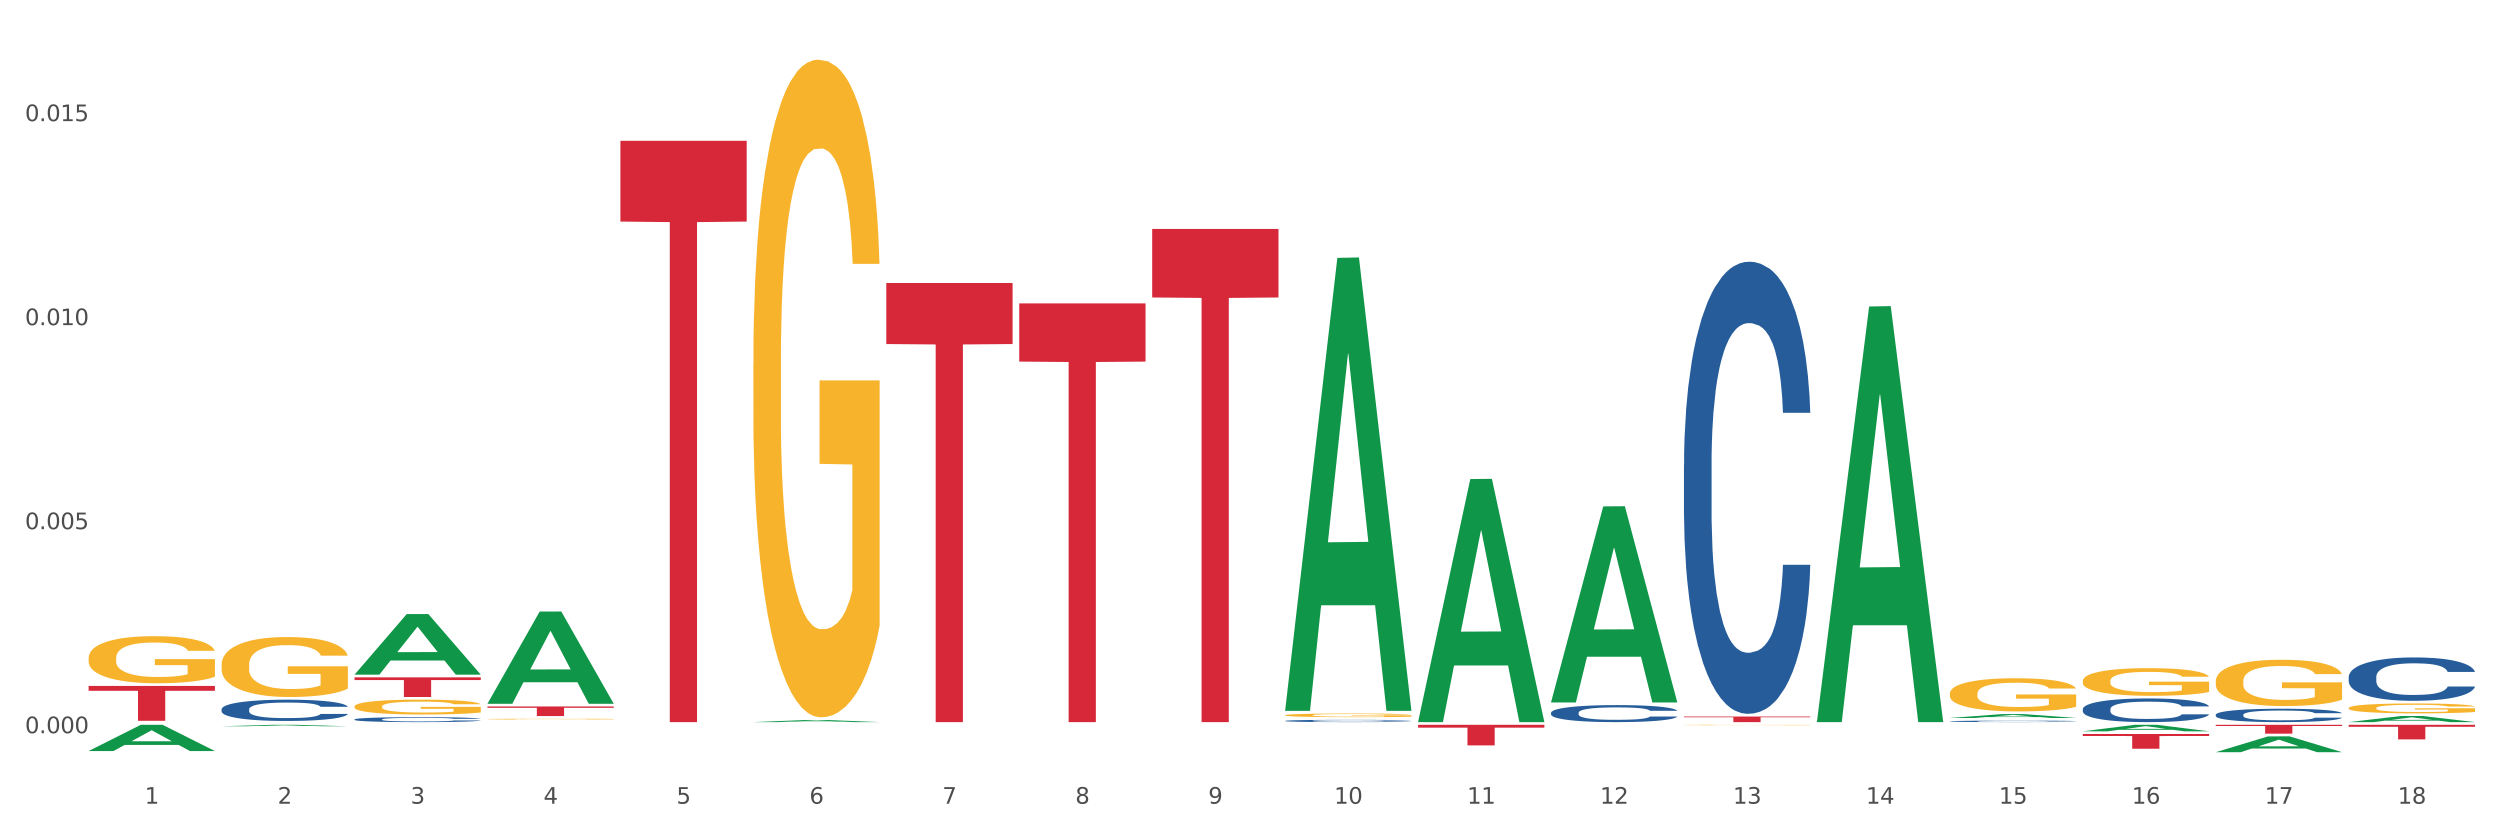
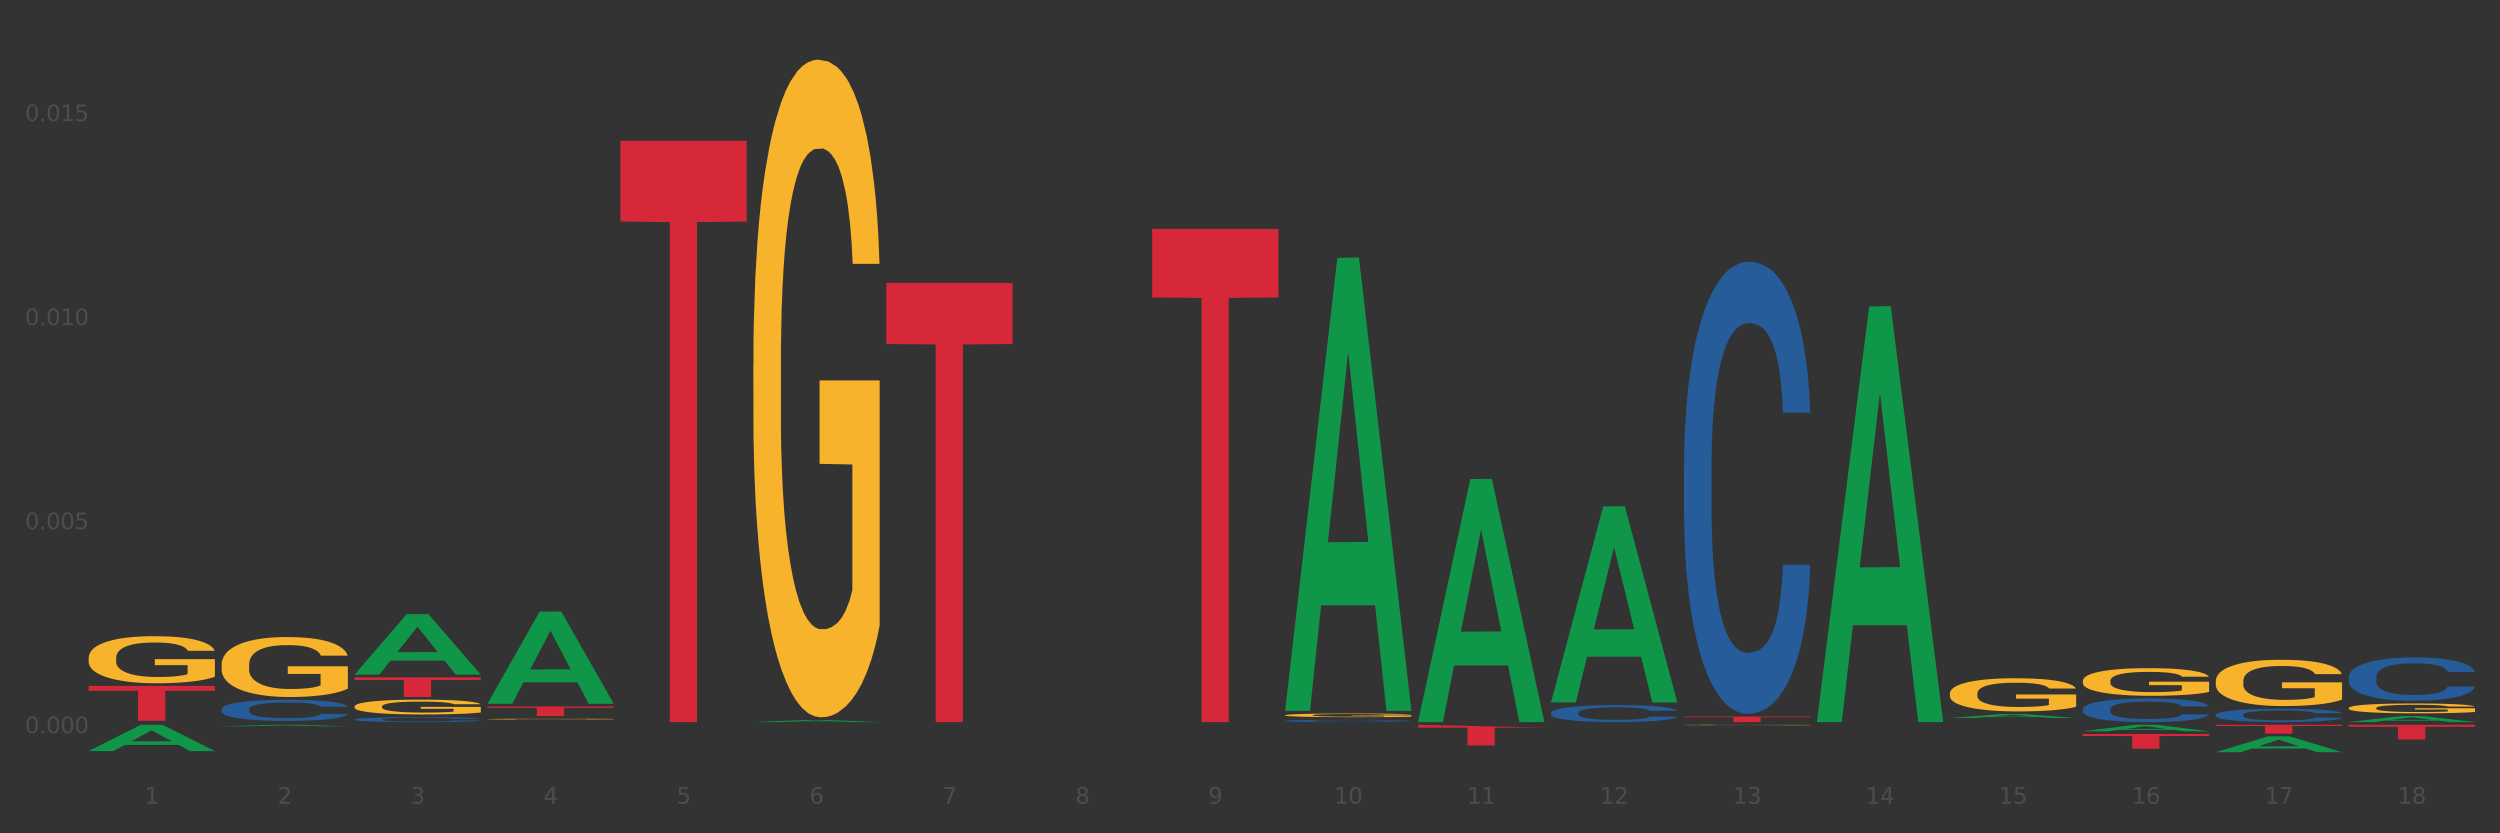
<svg xmlns="http://www.w3.org/2000/svg" xmlns:xlink="http://www.w3.org/1999/xlink" width="1080pt" height="360pt" viewBox="0 0 1080 360" version="1.1">
  <rect x="0" y="0" width="1080" height="360" fill="#333333" stroke="none" />
  <defs>
    <style type="text/css">*{stroke-linejoin: round; stroke-linecap: butt}</style>
  </defs>
  <g id="figure_1">
    <g id="patch_1">
-       <path d="M 0 360  L 1080 360  L 1080 0  L 0 0  z " style="fill: #ffffff; stroke: #ffffff; stroke-linejoin: miter" />
-     </g>
+       </g>
    <g id="axes_1">
      <g id="matplotlib.axis_1">
        <g id="xtick_1">
          <g id="text_1">
            <g style="fill: #4d4d4d" transform="translate(62.51 347.204) scale(0.096 -0.096)">
              <defs>
                <path id="DejaVuSans-31" d="M 794 531  L 1825 531  L 1825 4091  L 703 3866  L 703 4441  L 1819 4666  L 2450 4666  L 2450 531  L 3481 531  L 3481 0  L 794 0  L 794 531  z " transform="scale(0.016)" />
              </defs>
              <use xlink:href="#DejaVuSans-31" />
            </g>
          </g>
        </g>
        <g id="xtick_2">
          <g id="text_2">
            <g style="fill: #4d4d4d" transform="translate(119.942 347.204) scale(0.096 -0.096)">
              <defs>
                <path id="DejaVuSans-32" d="M 1228 531  L 3431 531  L 3431 0  L 469 0  L 469 531  Q 828 903 1448 1529  Q 2069 2156 2228 2338  Q 2531 2678 2651 2914  Q 2772 3150 2772 3378  Q 2772 3750 2511 3984  Q 2250 4219 1831 4219  Q 1534 4219 1204 4116  Q 875 4013 500 3803  L 500 4441  Q 881 4594 1212 4672  Q 1544 4750 1819 4750  Q 2544 4750 2975 4387  Q 3406 4025 3406 3419  Q 3406 3131 3298 2873  Q 3191 2616 2906 2266  Q 2828 2175 2409 1742  Q 1991 1309 1228 531  z " transform="scale(0.016)" />
              </defs>
              <use xlink:href="#DejaVuSans-32" />
            </g>
          </g>
        </g>
        <g id="xtick_3">
          <g id="text_3">
            <g style="fill: #4d4d4d" transform="translate(177.375 347.204) scale(0.096 -0.096)">
              <defs>
                <path id="DejaVuSans-33" d="M 2597 2516  Q 3050 2419 3304 2112  Q 3559 1806 3559 1356  Q 3559 666 3084 287  Q 2609 -91 1734 -91  Q 1441 -91 1130 -33  Q 819 25 488 141  L 488 750  Q 750 597 1062 519  Q 1375 441 1716 441  Q 2309 441 2620 675  Q 2931 909 2931 1356  Q 2931 1769 2642 2001  Q 2353 2234 1838 2234  L 1294 2234  L 1294 2753  L 1863 2753  Q 2328 2753 2575 2939  Q 2822 3125 2822 3475  Q 2822 3834 2567 4026  Q 2313 4219 1838 4219  Q 1578 4219 1281 4162  Q 984 4106 628 3988  L 628 4550  Q 988 4650 1302 4700  Q 1616 4750 1894 4750  Q 2613 4750 3031 4423  Q 3450 4097 3450 3541  Q 3450 3153 3228 2886  Q 3006 2619 2597 2516  z " transform="scale(0.016)" />
              </defs>
              <use xlink:href="#DejaVuSans-33" />
            </g>
          </g>
        </g>
        <g id="xtick_4">
          <g id="text_4">
            <g style="fill: #4d4d4d" transform="translate(234.808 347.204) scale(0.096 -0.096)">
              <defs>
                <path id="DejaVuSans-34" d="M 2419 4116  L 825 1625  L 2419 1625  L 2419 4116  z M 2253 4666  L 3047 4666  L 3047 1625  L 3713 1625  L 3713 1100  L 3047 1100  L 3047 0  L 2419 0  L 2419 1100  L 313 1100  L 313 1709  L 2253 4666  z " transform="scale(0.016)" />
              </defs>
              <use xlink:href="#DejaVuSans-34" />
            </g>
          </g>
        </g>
        <g id="xtick_5">
          <g id="text_5">
            <g style="fill: #4d4d4d" transform="translate(292.24 347.204) scale(0.096 -0.096)">
              <defs>
                <path id="DejaVuSans-35" d="M 691 4666  L 3169 4666  L 3169 4134  L 1269 4134  L 1269 2991  Q 1406 3038 1543 3061  Q 1681 3084 1819 3084  Q 2600 3084 3056 2656  Q 3513 2228 3513 1497  Q 3513 744 3044 326  Q 2575 -91 1722 -91  Q 1428 -91 1123 -41  Q 819 9 494 109  L 494 744  Q 775 591 1075 516  Q 1375 441 1709 441  Q 2250 441 2565 725  Q 2881 1009 2881 1497  Q 2881 1984 2565 2268  Q 2250 2553 1709 2553  Q 1456 2553 1204 2497  Q 953 2441 691 2322  L 691 4666  z " transform="scale(0.016)" />
              </defs>
              <use xlink:href="#DejaVuSans-35" />
            </g>
          </g>
        </g>
        <g id="xtick_6">
          <g id="text_6">
            <g style="fill: #4d4d4d" transform="translate(349.673 347.204) scale(0.096 -0.096)">
              <defs>
                <path id="DejaVuSans-36" d="M 2113 2584  Q 1688 2584 1439 2293  Q 1191 2003 1191 1497  Q 1191 994 1439 701  Q 1688 409 2113 409  Q 2538 409 2786 701  Q 3034 994 3034 1497  Q 3034 2003 2786 2293  Q 2538 2584 2113 2584  z M 3366 4563  L 3366 3988  Q 3128 4100 2886 4159  Q 2644 4219 2406 4219  Q 1781 4219 1451 3797  Q 1122 3375 1075 2522  Q 1259 2794 1537 2939  Q 1816 3084 2150 3084  Q 2853 3084 3261 2657  Q 3669 2231 3669 1497  Q 3669 778 3244 343  Q 2819 -91 2113 -91  Q 1303 -91 875 529  Q 447 1150 447 2328  Q 447 3434 972 4092  Q 1497 4750 2381 4750  Q 2619 4750 2861 4703  Q 3103 4656 3366 4563  z " transform="scale(0.016)" />
              </defs>
              <use xlink:href="#DejaVuSans-36" />
            </g>
          </g>
        </g>
        <g id="xtick_7">
          <g id="text_7">
            <g style="fill: #4d4d4d" transform="translate(407.106 347.204) scale(0.096 -0.096)">
              <defs>
                <path id="DejaVuSans-37" d="M 525 4666  L 3525 4666  L 3525 4397  L 1831 0  L 1172 0  L 2766 4134  L 525 4134  L 525 4666  z " transform="scale(0.016)" />
              </defs>
              <use xlink:href="#DejaVuSans-37" />
            </g>
          </g>
        </g>
        <g id="xtick_8">
          <g id="text_8">
            <g style="fill: #4d4d4d" transform="translate(464.538 347.204) scale(0.096 -0.096)">
              <defs>
                <path id="DejaVuSans-38" d="M 2034 2216  Q 1584 2216 1326 1975  Q 1069 1734 1069 1313  Q 1069 891 1326 650  Q 1584 409 2034 409  Q 2484 409 2743 651  Q 3003 894 3003 1313  Q 3003 1734 2745 1975  Q 2488 2216 2034 2216  z M 1403 2484  Q 997 2584 770 2862  Q 544 3141 544 3541  Q 544 4100 942 4425  Q 1341 4750 2034 4750  Q 2731 4750 3128 4425  Q 3525 4100 3525 3541  Q 3525 3141 3298 2862  Q 3072 2584 2669 2484  Q 3125 2378 3379 2068  Q 3634 1759 3634 1313  Q 3634 634 3220 271  Q 2806 -91 2034 -91  Q 1263 -91 848 271  Q 434 634 434 1313  Q 434 1759 690 2068  Q 947 2378 1403 2484  z M 1172 3481  Q 1172 3119 1398 2916  Q 1625 2713 2034 2713  Q 2441 2713 2670 2916  Q 2900 3119 2900 3481  Q 2900 3844 2670 4047  Q 2441 4250 2034 4250  Q 1625 4250 1398 4047  Q 1172 3844 1172 3481  z " transform="scale(0.016)" />
              </defs>
              <use xlink:href="#DejaVuSans-38" />
            </g>
          </g>
        </g>
        <g id="xtick_9">
          <g id="text_9">
            <g style="fill: #4d4d4d" transform="translate(521.971 347.204) scale(0.096 -0.096)">
              <defs>
                <path id="DejaVuSans-39" d="M 703 97  L 703 672  Q 941 559 1184 500  Q 1428 441 1663 441  Q 2288 441 2617 861  Q 2947 1281 2994 2138  Q 2813 1869 2534 1725  Q 2256 1581 1919 1581  Q 1219 1581 811 2004  Q 403 2428 403 3163  Q 403 3881 828 4315  Q 1253 4750 1959 4750  Q 2769 4750 3195 4129  Q 3622 3509 3622 2328  Q 3622 1225 3098 567  Q 2575 -91 1691 -91  Q 1453 -91 1209 -44  Q 966 3 703 97  z M 1959 2075  Q 2384 2075 2632 2365  Q 2881 2656 2881 3163  Q 2881 3666 2632 3958  Q 2384 4250 1959 4250  Q 1534 4250 1286 3958  Q 1038 3666 1038 3163  Q 1038 2656 1286 2365  Q 1534 2075 1959 2075  z " transform="scale(0.016)" />
              </defs>
              <use xlink:href="#DejaVuSans-39" />
            </g>
          </g>
        </g>
        <g id="xtick_10">
          <g id="text_10">
            <g style="fill: #4d4d4d" transform="translate(576.35 347.204) scale(0.096 -0.096)">
              <defs>
                <path id="DejaVuSans-30" d="M 2034 4250  Q 1547 4250 1301 3770  Q 1056 3291 1056 2328  Q 1056 1369 1301 889  Q 1547 409 2034 409  Q 2525 409 2770 889  Q 3016 1369 3016 2328  Q 3016 3291 2770 3770  Q 2525 4250 2034 4250  z M 2034 4750  Q 2819 4750 3233 4129  Q 3647 3509 3647 2328  Q 3647 1150 3233 529  Q 2819 -91 2034 -91  Q 1250 -91 836 529  Q 422 1150 422 2328  Q 422 3509 836 4129  Q 1250 4750 2034 4750  z " transform="scale(0.016)" />
              </defs>
              <use xlink:href="#DejaVuSans-31" />
              <use xlink:href="#DejaVuSans-30" transform="translate(63.623 0)" />
            </g>
          </g>
        </g>
        <g id="xtick_11">
          <g id="text_11">
            <g style="fill: #4d4d4d" transform="translate(633.783 347.204) scale(0.096 -0.096)">
              <use xlink:href="#DejaVuSans-31" />
              <use xlink:href="#DejaVuSans-31" transform="translate(63.623 0)" />
            </g>
          </g>
        </g>
        <g id="xtick_12">
          <g id="text_12">
            <g style="fill: #4d4d4d" transform="translate(691.215 347.204) scale(0.096 -0.096)">
              <use xlink:href="#DejaVuSans-31" />
              <use xlink:href="#DejaVuSans-32" transform="translate(63.623 0)" />
            </g>
          </g>
        </g>
        <g id="xtick_13">
          <g id="text_13">
            <g style="fill: #4d4d4d" transform="translate(748.648 347.204) scale(0.096 -0.096)">
              <use xlink:href="#DejaVuSans-31" />
              <use xlink:href="#DejaVuSans-33" transform="translate(63.623 0)" />
            </g>
          </g>
        </g>
        <g id="xtick_14">
          <g id="text_14">
            <g style="fill: #4d4d4d" transform="translate(806.081 347.204) scale(0.096 -0.096)">
              <use xlink:href="#DejaVuSans-31" />
              <use xlink:href="#DejaVuSans-34" transform="translate(63.623 0)" />
            </g>
          </g>
        </g>
        <g id="xtick_15">
          <g id="text_15">
            <g style="fill: #4d4d4d" transform="translate(863.513 347.204) scale(0.096 -0.096)">
              <use xlink:href="#DejaVuSans-31" />
              <use xlink:href="#DejaVuSans-35" transform="translate(63.623 0)" />
            </g>
          </g>
        </g>
        <g id="xtick_16">
          <g id="text_16">
            <g style="fill: #4d4d4d" transform="translate(920.946 347.204) scale(0.096 -0.096)">
              <use xlink:href="#DejaVuSans-31" />
              <use xlink:href="#DejaVuSans-36" transform="translate(63.623 0)" />
            </g>
          </g>
        </g>
        <g id="xtick_17">
          <g id="text_17">
            <g style="fill: #4d4d4d" transform="translate(978.379 347.204) scale(0.096 -0.096)">
              <use xlink:href="#DejaVuSans-31" />
              <use xlink:href="#DejaVuSans-37" transform="translate(63.623 0)" />
            </g>
          </g>
        </g>
        <g id="xtick_18">
          <g id="text_18">
            <g style="fill: #4d4d4d" transform="translate(1035.811 347.204) scale(0.096 -0.096)">
              <use xlink:href="#DejaVuSans-31" />
              <use xlink:href="#DejaVuSans-38" transform="translate(63.623 0)" />
            </g>
          </g>
        </g>
        <g id="xtick_19" />
        <g id="xtick_20" />
        <g id="xtick_21" />
        <g id="xtick_22" />
        <g id="xtick_23" />
        <g id="xtick_24" />
        <g id="xtick_25" />
        <g id="xtick_26" />
        <g id="xtick_27" />
        <g id="xtick_28" />
        <g id="xtick_29" />
        <g id="xtick_30" />
        <g id="xtick_31" />
        <g id="xtick_32" />
        <g id="xtick_33" />
        <g id="xtick_34" />
        <g id="xtick_35" />
      </g>
      <g id="matplotlib.axis_2">
        <g id="ytick_1">
          <g id="text_19">
            <g style="fill: #4d4d4d" transform="translate(10.8 316.749) scale(0.096 -0.096)">
              <defs>
                <path id="DejaVuSans-2e" d="M 684 794  L 1344 794  L 1344 0  L 684 0  L 684 794  z " transform="scale(0.016)" />
              </defs>
              <use xlink:href="#DejaVuSans-30" />
              <use xlink:href="#DejaVuSans-2e" transform="translate(63.623 0)" />
              <use xlink:href="#DejaVuSans-30" transform="translate(95.41 0)" />
              <use xlink:href="#DejaVuSans-30" transform="translate(159.033 0)" />
              <use xlink:href="#DejaVuSans-30" transform="translate(222.656 0)" />
            </g>
          </g>
        </g>
        <g id="ytick_2">
          <g id="text_20">
            <g style="fill: #4d4d4d" transform="translate(10.8 228.609) scale(0.096 -0.096)">
              <use xlink:href="#DejaVuSans-30" />
              <use xlink:href="#DejaVuSans-2e" transform="translate(63.623 0)" />
              <use xlink:href="#DejaVuSans-30" transform="translate(95.41 0)" />
              <use xlink:href="#DejaVuSans-30" transform="translate(159.033 0)" />
              <use xlink:href="#DejaVuSans-35" transform="translate(222.656 0)" />
            </g>
          </g>
        </g>
        <g id="ytick_3">
          <g id="text_21">
            <g style="fill: #4d4d4d" transform="translate(10.8 140.47) scale(0.096 -0.096)">
              <use xlink:href="#DejaVuSans-30" />
              <use xlink:href="#DejaVuSans-2e" transform="translate(63.623 0)" />
              <use xlink:href="#DejaVuSans-30" transform="translate(95.41 0)" />
              <use xlink:href="#DejaVuSans-31" transform="translate(159.033 0)" />
              <use xlink:href="#DejaVuSans-30" transform="translate(222.656 0)" />
            </g>
          </g>
        </g>
        <g id="ytick_4">
          <g id="text_22">
            <g style="fill: #4d4d4d" transform="translate(10.8 52.33) scale(0.096 -0.096)">
              <use xlink:href="#DejaVuSans-30" />
              <use xlink:href="#DejaVuSans-2e" transform="translate(63.623 0)" />
              <use xlink:href="#DejaVuSans-30" transform="translate(95.41 0)" />
              <use xlink:href="#DejaVuSans-31" transform="translate(159.033 0)" />
              <use xlink:href="#DejaVuSans-35" transform="translate(222.656 0)" />
            </g>
          </g>
        </g>
        <g id="ytick_5" />
        <g id="ytick_6" />
        <g id="ytick_7" />
      </g>
      <g id="PolyCollection_1">
        <path d="M 95.716 313.746  L 95.772 313.745  L 118.271 313.103  L 127.609 313.102  L 150.277 313.747  L 139.477 313.747  L 134.583 313.597  L 111.353 313.597  L 111.184 313.599  L 106.459 313.747  L 95.716 313.747  L 95.716 313.746  L 114.278 313.507  L 131.659 313.507  L 123.052 313.24  L 122.94 313.238  L 122.827 313.24  L 114.221 313.507  L 114.278 313.507  L 95.716 313.746  z " clip-path="url(#p9723db006b)" style="fill: #109648" />
        <path d="M 784.908 311.615  L 784.964 311.446  L 807.464 132.402  L 816.801 132.233  L 839.469 311.953  L 828.669 311.953  L 823.776 270.103  L 800.545 270.103  L 800.376 270.778  L 795.652 311.953  L 784.908 311.953  L 784.908 311.615  L 803.47 245.127  L 820.851 244.959  L 812.245 170.54  L 812.132 170.202  L 812.02 170.709  L 803.414 244.959  L 803.47 245.127  L 784.908 311.615  z " clip-path="url(#p9723db006b)" style="fill: #109648" />
        <path d="M 670.043 303.293  L 670.099 303.214  L 692.598 218.761  L 701.936 218.682  L 724.604 303.453  L 713.804 303.453  L 708.91 283.713  L 685.68 283.713  L 685.511 284.031  L 680.786 303.453  L 670.043 303.453  L 670.043 303.293  L 688.605 271.932  L 705.986 271.853  L 697.38 236.75  L 697.267 236.591  L 697.155 236.83  L 688.548 271.853  L 688.605 271.932  L 670.043 303.293  z " clip-path="url(#p9723db006b)" style="fill: #109648" />
        <path d="M 612.61 311.755  L 612.666 311.657  L 635.166 206.955  L 644.503 206.856  L 667.171 311.953  L 656.371 311.953  L 651.478 287.48  L 628.247 287.48  L 628.078 287.874  L 623.353 311.953  L 612.61 311.953  L 612.61 311.755  L 631.172 272.875  L 648.553 272.776  L 639.947 229.257  L 639.834 229.06  L 639.722 229.356  L 631.116 272.776  L 631.172 272.875  L 612.61 311.755  z " clip-path="url(#p9723db006b)" style="fill: #109648" />
        <path d="M 325.447 311.951  L 325.503 311.95  L 348.002 311.043  L 357.339 311.042  L 380.008 311.953  L 369.208 311.953  L 364.314 311.741  L 341.084 311.741  L 340.915 311.744  L 336.19 311.953  L 325.447 311.953  L 325.447 311.951  L 344.009 311.614  L 361.389 311.613  L 352.783 311.236  L 352.671 311.234  L 352.558 311.237  L 343.952 311.613  L 344.009 311.614  L 325.447 311.951  z " clip-path="url(#p9723db006b)" style="fill: #109648" />
        <path d="M 555.177 306.732  L 555.234 306.549  L 577.733 111.403  L 587.07 111.219  L 609.738 307.1  L 598.939 307.1  L 594.045 261.487  L 570.814 261.487  L 570.646 262.222  L 565.921 307.1  L 555.177 307.1  L 555.177 306.732  L 573.739 234.266  L 591.12 234.082  L 582.514 152.97  L 582.402 152.603  L 582.289 153.154  L 573.683 234.082  L 573.739 234.266  L 555.177 306.732  z " clip-path="url(#p9723db006b)" style="fill: #109648" />
        <path d="M 153.148 291.414  L 153.205 291.39  L 175.704 265.286  L 185.041 265.261  L 207.709 291.463  L 196.91 291.463  L 192.016 285.362  L 168.785 285.362  L 168.617 285.46  L 163.892 291.463  L 153.148 291.463  L 153.148 291.414  L 171.71 281.721  L 189.091 281.696  L 180.485 270.846  L 180.373 270.797  L 180.26 270.871  L 171.654 281.696  L 171.71 281.721  L 153.148 291.414  z " clip-path="url(#p9723db006b)" style="fill: #109648" />
        <path d="M 210.581 303.961  L 210.637 303.924  L 233.137 264.199  L 242.474 264.162  L 265.142 304.036  L 254.342 304.036  L 249.449 294.751  L 226.218 294.751  L 226.049 294.901  L 221.325 304.036  L 210.581 304.036  L 210.581 303.961  L 229.143 289.21  L 246.524 289.172  L 237.918 272.661  L 237.805 272.586  L 237.693 272.698  L 229.087 289.172  L 229.143 289.21  L 210.581 303.961  z " clip-path="url(#p9723db006b)" style="fill: #109648" />
        <path d="M 38.283 324.428  L 38.339 324.418  L 60.839 313.113  L 70.176 313.102  L 92.844 324.45  L 82.044 324.45  L 77.151 321.807  L 53.92 321.807  L 53.751 321.85  L 49.026 324.45  L 38.283 324.45  L 38.283 324.428  L 56.845 320.23  L 74.226 320.22  L 65.62 315.521  L 65.507 315.499  L 65.395 315.531  L 56.789 320.22  L 56.845 320.23  L 38.283 324.428  z " clip-path="url(#p9723db006b)" style="fill: #109648" />
        <path d="M 899.774 315.92  L 899.83 315.918  L 922.329 313.105  L 931.666 313.102  L 954.335 315.926  L 943.535 315.926  L 938.641 315.268  L 915.411 315.268  L 915.242 315.279  L 910.517 315.926  L 899.774 315.926  L 899.774 315.92  L 918.336 314.876  L 935.716 314.873  L 927.11 313.704  L 926.998 313.699  L 926.885 313.707  L 918.279 314.873  L 918.336 314.876  L 899.774 315.92  z " clip-path="url(#p9723db006b)" style="fill: #109648" />
        <path d="M 957.206 324.937  L 957.262 324.93  L 979.762 318.114  L 989.099 318.107  L 1011.767 324.95  L 1000.968 324.95  L 996.074 323.356  L 972.843 323.356  L 972.675 323.382  L 967.95 324.95  L 957.206 324.95  L 957.206 324.937  L 975.768 322.405  L 993.149 322.399  L 984.543 319.566  L 984.431 319.553  L 984.318 319.572  L 975.712 322.399  L 975.768 322.405  L 957.206 324.937  z " clip-path="url(#p9723db006b)" style="fill: #109648" />
        <path d="M 1014.639 311.948  L 1014.695 311.945  L 1037.195 309.318  L 1046.532 309.315  L 1069.2 311.953  L 1058.4 311.953  L 1053.507 311.339  L 1030.276 311.339  L 1030.107 311.348  L 1025.382 311.953  L 1014.639 311.953  L 1014.639 311.948  L 1033.201 310.972  L 1050.582 310.97  L 1041.976 309.877  L 1041.863 309.873  L 1041.751 309.88  L 1033.145 310.97  L 1033.201 310.972  L 1014.639 311.948  z " clip-path="url(#p9723db006b)" style="fill: #109648" />
        <path d="M 842.341 310.162  L 842.397 310.16  L 864.896 308.484  L 874.234 308.482  L 896.902 310.165  L 886.102 310.165  L 881.209 309.773  L 857.978 309.773  L 857.809 309.779  L 853.084 310.165  L 842.341 310.165  L 842.341 310.162  L 860.903 309.539  L 878.284 309.538  L 869.678 308.841  L 869.565 308.838  L 869.453 308.843  L 860.847 309.538  L 860.903 309.539  L 842.341 310.162  z " clip-path="url(#p9723db006b)" style="fill: #109648" />
        <path d="M 1014.639 292.431  L 1014.703 292.414  L 1014.703 291.935  L 1014.897 291.285  L 1015.606 290.087  L 1016.509 289.18  L 1018.057 288.119  L 1018.895 287.675  L 1019.992 287.178  L 1022.249 286.374  L 1024.829 285.69  L 1026.635 285.314  L 1027.989 285.074  L 1031.02 284.646  L 1032.761 284.458  L 1034.567 284.304  L 1036.115 284.201  L 1038.695 284.082  L 1040.759 284.03  L 1043.145 284.013  L 1045.144 284.03  L 1047.788 284.099  L 1051.658 284.304  L 1053.141 284.424  L 1055.141 284.629  L 1057.204 284.903  L 1058.881 285.177  L 1060.816 285.57  L 1062.815 286.083  L 1064.75 286.734  L 1066.104 287.332  L 1067.201 287.965  L 1068.168 288.735  L 1068.878 289.574  L 1069.2 290.275  L 1057.398 290.275  L 1057.075 289.642  L 1056.43 288.958  L 1055.785 288.496  L 1055.076 288.119  L 1053.98 287.692  L 1053.012 287.418  L 1051.4 287.093  L 1049.917 286.888  L 1048.691 286.768  L 1047.208 286.665  L 1044.048 286.563  L 1041.79 286.563  L 1040.372 286.597  L 1038.63 286.682  L 1037.147 286.802  L 1035.406 287.007  L 1034.051 287.23  L 1032.697 287.521  L 1031.923 287.726  L 1030.762 288.102  L 1029.988 288.41  L 1028.956 288.941  L 1028.376 289.317  L 1027.344 290.292  L 1026.893 291.011  L 1026.699 291.507  L 1026.57 292.055  L 1026.57 294.724  L 1026.957 295.921  L 1027.28 296.435  L 1027.796 297.016  L 1028.763 297.769  L 1030.182 298.505  L 1031.665 299.035  L 1032.89 299.36  L 1034.051 299.6  L 1035.212 299.788  L 1036.631 299.959  L 1037.792 300.062  L 1039.533 300.164  L 1041.597 300.216  L 1043.209 300.216  L 1046.498 300.13  L 1047.982 300.045  L 1049.401 299.925  L 1050.948 299.737  L 1052.174 299.531  L 1052.883 299.377  L 1054.044 299.052  L 1054.947 298.71  L 1055.721 298.317  L 1056.237 297.974  L 1056.817 297.461  L 1057.269 296.879  L 1057.398 296.571  L 1069.2 296.571  L 1068.942 297.187  L 1068.491 297.786  L 1067.588 298.59  L 1066.878 299.052  L 1065.782 299.617  L 1064.621 300.096  L 1063.009 300.626  L 1061.525 301.02  L 1059.978 301.362  L 1058.301 301.67  L 1055.27 302.098  L 1054.173 302.217  L 1051.851 302.423  L 1050.046 302.543  L 1047.401 302.662  L 1044.693 302.731  L 1041.855 302.748  L 1039.34 302.714  L 1036.567 302.611  L 1034.825 302.508  L 1032.89 302.354  L 1030.633 302.115  L 1028.505 301.824  L 1026.506 301.482  L 1024.635 301.088  L 1022.894 300.643  L 1020.637 299.908  L 1018.96 299.189  L 1017.735 298.522  L 1016.896 297.957  L 1016.058 297.239  L 1015.606 296.743  L 1014.897 295.545  L 1014.639 294.433  L 1014.639 292.431  z " clip-path="url(#p9723db006b)" style="fill: #255c99" />
        <path d="M 957.206 308.768  L 957.271 308.763  L 957.271 308.615  L 957.464 308.414  L 958.174 308.045  L 959.077 307.765  L 960.624 307.437  L 961.463 307.3  L 962.559 307.147  L 964.816 306.899  L 967.396 306.687  L 969.202 306.571  L 970.556 306.497  L 973.587 306.365  L 975.329 306.307  L 977.135 306.26  L 978.682 306.228  L 981.262 306.191  L 983.326 306.175  L 985.712 306.17  L 987.711 306.175  L 990.356 306.196  L 994.225 306.26  L 995.709 306.297  L 997.708 306.36  L 999.772 306.444  L 1001.448 306.529  L 1003.383 306.65  L 1005.382 306.809  L 1007.317 307.01  L 1008.672 307.194  L 1009.768 307.39  L 1010.735 307.627  L 1011.445 307.886  L 1011.767 308.103  L 999.965 308.103  L 999.643 307.907  L 998.998 307.696  L 998.353 307.554  L 997.643 307.437  L 996.547 307.305  L 995.58 307.221  L 993.967 307.12  L 992.484 307.057  L 991.259 307.02  L 989.775 306.988  L 986.615 306.957  L 984.358 306.957  L 982.939 306.967  L 981.198 306.994  L 979.714 307.031  L 977.973 307.094  L 976.619 307.163  L 975.264 307.253  L 974.49 307.316  L 973.329 307.432  L 972.556 307.527  L 971.524 307.691  L 970.943 307.807  L 969.911 308.108  L 969.46 308.33  L 969.266 308.483  L 969.137 308.652  L 969.137 309.476  L 969.524 309.846  L 969.847 310.004  L 970.363 310.184  L 971.33 310.416  L 972.749 310.643  L 974.232 310.807  L 975.458 310.907  L 976.619 310.981  L 977.779 311.039  L 979.198 311.092  L 980.359 311.124  L 982.101 311.155  L 984.164 311.171  L 985.777 311.171  L 989.066 311.145  L 990.549 311.118  L 991.968 311.081  L 993.516 311.023  L 994.741 310.96  L 995.451 310.912  L 996.611 310.812  L 997.514 310.706  L 998.288 310.585  L 998.804 310.479  L 999.385 310.321  L 999.836 310.141  L 999.965 310.046  L 1011.767 310.046  L 1011.509 310.236  L 1011.058 310.421  L 1010.155 310.669  L 1009.446 310.812  L 1008.349 310.986  L 1007.188 311.134  L 1005.576 311.298  L 1004.093 311.419  L 1002.545 311.525  L 1000.868 311.62  L 997.837 311.752  L 996.74 311.789  L 994.419 311.852  L 992.613 311.889  L 989.969 311.926  L 987.26 311.947  L 984.422 311.953  L 981.907 311.942  L 979.134 311.91  L 977.393 311.879  L 975.458 311.831  L 973.2 311.757  L 971.072 311.668  L 969.073 311.562  L 967.203 311.44  L 965.461 311.303  L 963.204 311.076  L 961.527 310.854  L 960.302 310.648  L 959.463 310.474  L 958.625 310.252  L 958.174 310.099  L 957.464 309.729  L 957.206 309.386  L 957.206 308.768  z " clip-path="url(#p9723db006b)" style="fill: #255c99" />
        <path d="M 899.774 306.326  L 899.838 306.317  L 899.838 306.055  L 900.032 305.701  L 900.741 305.048  L 901.644 304.553  L 903.192 303.975  L 904.03 303.732  L 905.126 303.461  L 907.384 303.023  L 909.963 302.65  L 911.769 302.444  L 913.124 302.314  L 916.155 302.08  L 917.896 301.978  L 919.702 301.894  L 921.25 301.838  L 923.829 301.773  L 925.893 301.745  L 928.279 301.735  L 930.279 301.745  L 932.923 301.782  L 936.793 301.894  L 938.276 301.959  L 940.275 302.071  L 942.339 302.22  L 944.016 302.37  L 945.951 302.584  L 947.95 302.864  L 949.885 303.219  L 951.239 303.545  L 952.335 303.891  L 953.303 304.311  L 954.012 304.768  L 954.335 305.15  L 942.532 305.15  L 942.21 304.805  L 941.565 304.432  L 940.92 304.18  L 940.211 303.975  L 939.114 303.741  L 938.147 303.592  L 936.535 303.415  L 935.051 303.303  L 933.826 303.238  L 932.342 303.182  L 929.182 303.126  L 926.925 303.126  L 925.506 303.144  L 923.765 303.191  L 922.282 303.256  L 920.54 303.368  L 919.186 303.489  L 917.832 303.648  L 917.058 303.76  L 915.897 303.965  L 915.123 304.133  L 914.091 304.423  L 913.511 304.628  L 912.479 305.16  L 912.027 305.552  L 911.834 305.822  L 911.705 306.121  L 911.705 307.576  L 912.092 308.23  L 912.414 308.51  L 912.93 308.827  L 913.897 309.237  L 915.316 309.639  L 916.8 309.928  L 918.025 310.105  L 919.186 310.236  L 920.347 310.338  L 921.766 310.432  L 922.927 310.488  L 924.668 310.544  L 926.732 310.572  L 928.344 310.572  L 931.633 310.525  L 933.116 310.478  L 934.535 310.413  L 936.083 310.31  L 937.308 310.198  L 938.018 310.114  L 939.179 309.937  L 940.082 309.751  L 940.856 309.536  L 941.372 309.349  L 941.952 309.069  L 942.403 308.752  L 942.532 308.584  L 954.335 308.584  L 954.077 308.92  L 953.625 309.247  L 952.722 309.685  L 952.013 309.937  L 950.916 310.245  L 949.756 310.506  L 948.143 310.796  L 946.66 311.01  L 945.112 311.197  L 943.435 311.365  L 940.404 311.598  L 939.308 311.663  L 936.986 311.775  L 935.18 311.841  L 932.536 311.906  L 929.827 311.943  L 926.99 311.953  L 924.474 311.934  L 921.701 311.878  L 919.96 311.822  L 918.025 311.738  L 915.768 311.607  L 913.64 311.449  L 911.64 311.262  L 909.77 311.048  L 908.029 310.805  L 905.771 310.404  L 904.095 310.012  L 902.869 309.648  L 902.031 309.34  L 901.192 308.948  L 900.741 308.678  L 900.032 308.024  L 899.774 307.418  L 899.774 306.326  z " clip-path="url(#p9723db006b)" style="fill: #255c99" />
        <path d="M 95.716 287.176  L 95.78 287.153  L 95.78 286.301  L 95.909 285.567  L 96.553 283.792  L 97.519 282.325  L 98.228 281.544  L 98.937 280.905  L 99.774 280.267  L 100.805 279.604  L 102.673 278.634  L 103.832 278.137  L 105.249 277.616  L 107.826 276.859  L 109.694 276.433  L 111.627 276.078  L 114.783 275.652  L 116.844 275.463  L 119.035 275.321  L 121.676 275.226  L 123.673 275.203  L 128.053 275.274  L 131.789 275.487  L 133.593 275.652  L 135.912 275.936  L 137.136 276.125  L 139.133 276.504  L 141.194 277.001  L 142.611 277.427  L 144.737 278.231  L 146.347 279.036  L 147.829 280.03  L 148.602 280.716  L 149.182 281.355  L 149.697 282.089  L 150.212 283.248  L 138.617 283.248  L 138.166 282.42  L 137.458 281.639  L 136.427 280.882  L 135.525 280.409  L 133.979 279.817  L 132.562 279.438  L 131.081 279.154  L 129.277 278.918  L 127.86 278.799  L 125.863 278.705  L 121.933 278.728  L 119.292 278.918  L 117.489 279.154  L 116.329 279.367  L 115.298 279.604  L 114.139 279.935  L 112.786 280.432  L 111.82 280.882  L 110.854 281.45  L 110.081 282.018  L 109.372 282.68  L 108.792 283.39  L 108.341 284.124  L 107.955 285.023  L 107.633 286.514  L 107.633 289.756  L 107.762 290.489  L 108.084 291.459  L 108.47 292.193  L 109.114 293.068  L 109.694 293.66  L 110.789 294.512  L 112.013 295.222  L 112.979 295.671  L 113.946 296.05  L 115.621 296.571  L 117.489 296.997  L 119.099 297.257  L 121.289 297.493  L 122.771 297.588  L 124.059 297.635  L 127.216 297.635  L 129.47 297.564  L 131.982 297.399  L 133.915 297.186  L 135.525 296.926  L 137.329 296.5  L 138.488 296.097  L 138.488 291.152  L 124.317 291.128  L 124.317 287.839  L 150.277 287.839  L 150.277 297.493  L 149.182 297.99  L 147.958 298.44  L 146.669 298.842  L 144.737 299.339  L 142.418 299.812  L 140.357 300.144  L 138.166 300.428  L 135.59 300.688  L 132.24 300.925  L 130.179 301.019  L 127.602 301.09  L 124.574 301.114  L 121.933 301.067  L 119.357 300.948  L 116.651 300.735  L 114.01 300.428  L 112.013 300.12  L 110.016 299.741  L 107.89 299.245  L 106.216 298.771  L 104.927 298.345  L 103.51 297.801  L 101.964 297.091  L 100.805 296.452  L 99.774 295.79  L 98.679 294.938  L 97.906 294.204  L 97.133 293.281  L 96.682 292.595  L 96.167 291.53  L 95.78 290.04  L 95.716 287.176  z " clip-path="url(#p9723db006b)" style="fill: #f7b32b" />
        <path d="M 38.283 284.233  L 38.347 284.214  L 38.347 283.545  L 38.476 282.969  L 39.12 281.576  L 40.087 280.425  L 40.795 279.811  L 41.504 279.31  L 42.341 278.808  L 43.372 278.288  L 45.24 277.527  L 46.4 277.136  L 47.817 276.728  L 50.393 276.133  L 52.261 275.799  L 54.194 275.52  L 57.35 275.186  L 59.412 275.037  L 61.602 274.926  L 64.243 274.852  L 66.24 274.833  L 70.62 274.889  L 74.356 275.056  L 76.16 275.186  L 78.479 275.409  L 79.703 275.557  L 81.7 275.855  L 83.761 276.245  L 85.178 276.579  L 87.304 277.211  L 88.915 277.842  L 90.396 278.623  L 91.169 279.161  L 91.749 279.663  L 92.264 280.239  L 92.78 281.149  L 81.185 281.149  L 80.734 280.499  L 80.025 279.886  L 78.994 279.291  L 78.093 278.92  L 76.547 278.455  L 75.129 278.158  L 73.648 277.935  L 71.844 277.749  L 70.427 277.657  L 68.43 277.582  L 64.501 277.601  L 61.86 277.749  L 60.056 277.935  L 58.896 278.102  L 57.866 278.288  L 56.706 278.548  L 55.353 278.938  L 54.387 279.291  L 53.421 279.737  L 52.648 280.183  L 51.939 280.703  L 51.36 281.26  L 50.909 281.836  L 50.522 282.542  L 50.2 283.713  L 50.2 286.258  L 50.329 286.833  L 50.651 287.595  L 51.038 288.171  L 51.682 288.858  L 52.261 289.323  L 53.357 289.991  L 54.58 290.549  L 55.547 290.902  L 56.513 291.199  L 58.188 291.608  L 60.056 291.942  L 61.666 292.146  L 63.856 292.332  L 65.338 292.406  L 66.626 292.443  L 69.783 292.443  L 72.037 292.388  L 74.55 292.258  L 76.482 292.091  L 78.093 291.886  L 79.896 291.552  L 81.056 291.236  L 81.056 287.354  L 66.884 287.335  L 66.884 284.753  L 92.844 284.753  L 92.844 292.332  L 91.749 292.722  L 90.525 293.075  L 89.237 293.391  L 87.304 293.781  L 84.985 294.153  L 82.924 294.413  L 80.734 294.636  L 78.157 294.84  L 74.807 295.026  L 72.746 295.1  L 70.169 295.156  L 67.142 295.174  L 64.501 295.137  L 61.924 295.044  L 59.218 294.877  L 56.577 294.636  L 54.58 294.394  L 52.584 294.097  L 50.458 293.707  L 48.783 293.335  L 47.495 293.001  L 46.077 292.574  L 44.531 292.016  L 43.372 291.515  L 42.341 290.995  L 41.246 290.326  L 40.473 289.75  L 39.7 289.025  L 39.249 288.487  L 38.734 287.651  L 38.347 286.48  L 38.283 284.233  z " clip-path="url(#p9723db006b)" style="fill: #f7b32b" />
        <path d="M 957.206 313.102  L 1011.767 313.102  L 1011.767 313.638  L 990.305 313.642  L 990.305 316.958  L 978.539 316.958  L 978.539 313.642  L 957.206 313.638  L 957.206 313.106  L 957.206 313.102  z " clip-path="url(#p9723db006b)" style="fill: #d62839" />
        <path d="M 1014.639 313.102  L 1069.2 313.102  L 1069.2 313.98  L 1047.738 313.986  L 1047.738 319.418  L 1035.972 319.418  L 1035.972 313.986  L 1014.639 313.98  L 1014.639 313.108  L 1014.639 313.102  z " clip-path="url(#p9723db006b)" style="fill: #d62839" />
        <path d="M 153.148 310.776  L 153.213 310.774  L 153.213 310.719  L 153.406 310.645  L 154.116 310.509  L 155.019 310.405  L 156.567 310.284  L 157.405 310.233  L 158.501 310.177  L 160.759 310.085  L 163.338 310.007  L 165.144 309.964  L 166.498 309.937  L 169.53 309.888  L 171.271 309.867  L 173.077 309.849  L 174.625 309.837  L 177.204 309.824  L 179.268 309.818  L 181.654 309.816  L 183.654 309.818  L 186.298 309.826  L 190.167 309.849  L 191.651 309.863  L 193.65 309.886  L 195.714 309.917  L 197.391 309.949  L 199.325 309.993  L 201.325 310.052  L 203.259 310.126  L 204.614 310.194  L 205.71 310.267  L 206.678 310.354  L 207.387 310.45  L 207.709 310.53  L 195.907 310.53  L 195.585 310.458  L 194.94 310.38  L 194.295 310.327  L 193.586 310.284  L 192.489 310.235  L 191.522 310.204  L 189.909 310.167  L 188.426 310.144  L 187.201 310.13  L 185.717 310.118  L 182.557 310.107  L 180.3 310.107  L 178.881 310.111  L 177.14 310.12  L 175.656 310.134  L 173.915 310.157  L 172.561 310.183  L 171.206 310.216  L 170.433 310.239  L 169.272 310.282  L 168.498 310.317  L 167.466 310.378  L 166.885 310.421  L 165.854 310.532  L 165.402 310.614  L 165.209 310.671  L 165.08 310.733  L 165.08 311.037  L 165.467 311.174  L 165.789 311.233  L 166.305 311.299  L 167.272 311.385  L 168.691 311.469  L 170.175 311.529  L 171.4 311.566  L 172.561 311.594  L 173.722 311.615  L 175.141 311.635  L 176.301 311.646  L 178.043 311.658  L 180.106 311.664  L 181.719 311.664  L 185.008 311.654  L 186.491 311.644  L 187.91 311.631  L 189.458 311.609  L 190.683 311.586  L 191.393 311.568  L 192.554 311.531  L 193.457 311.492  L 194.23 311.447  L 194.746 311.408  L 195.327 311.35  L 195.778 311.283  L 195.907 311.248  L 207.709 311.248  L 207.451 311.318  L 207 311.387  L 206.097 311.478  L 205.388 311.531  L 204.291 311.596  L 203.13 311.65  L 201.518 311.711  L 200.035 311.756  L 198.487 311.795  L 196.81 311.83  L 193.779 311.879  L 192.683 311.892  L 190.361 311.916  L 188.555 311.929  L 185.911 311.943  L 183.202 311.951  L 180.364 311.953  L 177.849 311.949  L 175.076 311.937  L 173.335 311.925  L 171.4 311.908  L 169.143 311.881  L 167.014 311.847  L 165.015 311.808  L 163.145 311.763  L 161.404 311.713  L 159.146 311.629  L 157.469 311.547  L 156.244 311.471  L 155.406 311.406  L 154.567 311.324  L 154.116 311.268  L 153.406 311.131  L 153.148 311.004  L 153.148 310.776  z " clip-path="url(#p9723db006b)" style="fill: #255c99" />
        <path d="M 95.716 306.393  L 95.78 306.385  L 95.78 306.15  L 95.974 305.831  L 96.683 305.243  L 97.586 304.798  L 99.134 304.278  L 99.972 304.06  L 101.069 303.816  L 103.326 303.422  L 105.906 303.086  L 107.711 302.901  L 109.066 302.784  L 112.097 302.574  L 113.838 302.482  L 115.644 302.406  L 117.192 302.356  L 119.772 302.297  L 121.835 302.272  L 124.222 302.263  L 126.221 302.272  L 128.865 302.305  L 132.735 302.406  L 134.218 302.465  L 136.217 302.565  L 138.281 302.7  L 139.958 302.834  L 141.893 303.027  L 143.892 303.279  L 145.827 303.598  L 147.181 303.892  L 148.277 304.202  L 149.245 304.58  L 149.954 304.991  L 150.277 305.335  L 138.475 305.335  L 138.152 305.025  L 137.507 304.689  L 136.862 304.462  L 136.153 304.278  L 135.056 304.068  L 134.089 303.934  L 132.477 303.774  L 130.993 303.673  L 129.768 303.615  L 128.285 303.564  L 125.125 303.514  L 122.867 303.514  L 121.448 303.531  L 119.707 303.573  L 118.224 303.631  L 116.482 303.732  L 115.128 303.841  L 113.774 303.984  L 113 304.085  L 111.839 304.269  L 111.065 304.421  L 110.033 304.681  L 109.453 304.865  L 108.421 305.344  L 107.969 305.696  L 107.776 305.94  L 107.647 306.208  L 107.647 307.518  L 108.034 308.105  L 108.356 308.357  L 108.872 308.643  L 109.84 309.012  L 111.259 309.373  L 112.742 309.633  L 113.967 309.792  L 115.128 309.91  L 116.289 310.002  L 117.708 310.086  L 118.869 310.137  L 120.61 310.187  L 122.674 310.212  L 124.286 310.212  L 127.575 310.17  L 129.059 310.128  L 130.477 310.069  L 132.025 309.977  L 133.251 309.876  L 133.96 309.801  L 135.121 309.641  L 136.024 309.474  L 136.798 309.28  L 137.314 309.113  L 137.894 308.861  L 138.346 308.575  L 138.475 308.424  L 150.277 308.424  L 150.019 308.726  L 149.567 309.02  L 148.664 309.415  L 147.955 309.641  L 146.859 309.918  L 145.698 310.153  L 144.085 310.414  L 142.602 310.607  L 141.054 310.775  L 139.377 310.926  L 136.346 311.135  L 135.25 311.194  L 132.928 311.295  L 131.122 311.354  L 128.478 311.412  L 125.769 311.446  L 122.932 311.454  L 120.417 311.438  L 117.643 311.387  L 115.902 311.337  L 113.967 311.261  L 111.71 311.144  L 109.582 311.001  L 107.582 310.833  L 105.712 310.64  L 103.971 310.422  L 101.714 310.061  L 100.037 309.709  L 98.811 309.381  L 97.973 309.104  L 97.135 308.752  L 96.683 308.508  L 95.974 307.921  L 95.716 307.375  L 95.716 306.393  z " clip-path="url(#p9723db006b)" style="fill: #255c99" />
        <path d="M 153.148 305.21  L 153.213 305.205  L 153.213 304.993  L 153.342 304.811  L 153.986 304.371  L 154.952 304.008  L 155.661 303.814  L 156.369 303.655  L 157.207 303.497  L 158.237 303.333  L 160.105 303.092  L 161.265 302.969  L 162.682 302.84  L 165.259 302.652  L 167.127 302.546  L 169.059 302.458  L 172.216 302.353  L 174.277 302.306  L 176.467 302.271  L 179.108 302.247  L 181.105 302.241  L 185.486 302.259  L 189.222 302.312  L 191.026 302.353  L 193.345 302.423  L 194.568 302.47  L 196.565 302.564  L 198.627 302.687  L 200.044 302.793  L 202.17 302.992  L 203.78 303.192  L 205.262 303.438  L 206.035 303.609  L 206.614 303.767  L 207.13 303.949  L 207.645 304.236  L 196.05 304.236  L 195.599 304.031  L 194.891 303.837  L 193.86 303.65  L 192.958 303.532  L 191.412 303.386  L 189.995 303.292  L 188.513 303.221  L 186.71 303.163  L 185.292 303.133  L 183.295 303.11  L 179.366 303.116  L 176.725 303.163  L 174.921 303.221  L 173.762 303.274  L 172.731 303.333  L 171.572 303.415  L 170.219 303.538  L 169.253 303.65  L 168.286 303.79  L 167.513 303.931  L 166.805 304.096  L 166.225 304.272  L 165.774 304.453  L 165.388 304.676  L 165.066 305.046  L 165.066 305.85  L 165.194 306.032  L 165.516 306.272  L 165.903 306.454  L 166.547 306.671  L 167.127 306.818  L 168.222 307.029  L 169.446 307.205  L 170.412 307.317  L 171.378 307.411  L 173.053 307.54  L 174.921 307.645  L 176.532 307.71  L 178.722 307.769  L 180.203 307.792  L 181.492 307.804  L 184.648 307.804  L 186.903 307.786  L 189.415 307.745  L 191.348 307.692  L 192.958 307.628  L 194.762 307.522  L 195.921 307.423  L 195.921 306.196  L 181.749 306.19  L 181.749 305.375  L 207.709 305.375  L 207.709 307.769  L 206.614 307.892  L 205.39 308.003  L 204.102 308.103  L 202.17 308.226  L 199.851 308.344  L 197.789 308.426  L 195.599 308.496  L 193.022 308.561  L 189.673 308.62  L 187.611 308.643  L 185.035 308.661  L 182.007 308.666  L 179.366 308.655  L 176.789 308.625  L 174.084 308.573  L 171.443 308.496  L 169.446 308.42  L 167.449 308.326  L 165.323 308.203  L 163.648 308.086  L 162.36 307.98  L 160.943 307.845  L 159.397 307.669  L 158.237 307.511  L 157.207 307.346  L 156.112 307.135  L 155.339 306.953  L 154.566 306.724  L 154.115 306.554  L 153.599 306.29  L 153.213 305.92  L 153.148 305.21  z " clip-path="url(#p9723db006b)" style="fill: #f7b32b" />
        <path d="M 1014.639 305.87  L 1014.703 305.866  L 1014.703 305.726  L 1014.832 305.605  L 1015.476 305.312  L 1016.443 305.071  L 1017.151 304.942  L 1017.86 304.837  L 1018.697 304.731  L 1019.728 304.622  L 1021.596 304.462  L 1022.755 304.381  L 1024.173 304.295  L 1026.749 304.17  L 1028.617 304.1  L 1030.55 304.041  L 1033.706 303.971  L 1035.768 303.94  L 1037.958 303.917  L 1040.599 303.901  L 1042.596 303.897  L 1046.976 303.909  L 1050.712 303.944  L 1052.516 303.971  L 1054.835 304.018  L 1056.059 304.049  L 1058.056 304.112  L 1060.117 304.193  L 1061.534 304.264  L 1063.66 304.396  L 1065.271 304.529  L 1066.752 304.692  L 1067.525 304.806  L 1068.105 304.911  L 1068.62 305.032  L 1069.136 305.223  L 1057.541 305.223  L 1057.09 305.086  L 1056.381 304.958  L 1055.35 304.833  L 1054.449 304.755  L 1052.903 304.657  L 1051.485 304.595  L 1050.004 304.548  L 1048.2 304.509  L 1046.783 304.49  L 1044.786 304.474  L 1040.857 304.478  L 1038.215 304.509  L 1036.412 304.548  L 1035.252 304.583  L 1034.222 304.622  L 1033.062 304.677  L 1031.709 304.759  L 1030.743 304.833  L 1029.777 304.926  L 1029.004 305.02  L 1028.295 305.129  L 1027.716 305.246  L 1027.265 305.367  L 1026.878 305.515  L 1026.556 305.761  L 1026.556 306.295  L 1026.685 306.416  L 1027.007 306.575  L 1027.393 306.696  L 1028.038 306.84  L 1028.617 306.938  L 1029.712 307.078  L 1030.936 307.195  L 1031.903 307.269  L 1032.869 307.332  L 1034.544 307.417  L 1036.412 307.488  L 1038.022 307.531  L 1040.212 307.569  L 1041.694 307.585  L 1042.982 307.593  L 1046.139 307.593  L 1048.393 307.581  L 1050.906 307.554  L 1052.838 307.519  L 1054.449 307.476  L 1056.252 307.406  L 1057.412 307.339  L 1057.412 306.525  L 1043.24 306.521  L 1043.24 305.979  L 1069.2 305.979  L 1069.2 307.569  L 1068.105 307.651  L 1066.881 307.725  L 1065.593 307.792  L 1063.66 307.874  L 1061.341 307.952  L 1059.28 308.006  L 1057.09 308.053  L 1054.513 308.096  L 1051.163 308.135  L 1049.102 308.15  L 1046.525 308.162  L 1043.498 308.166  L 1040.857 308.158  L 1038.28 308.139  L 1035.574 308.104  L 1032.933 308.053  L 1030.936 308.002  L 1028.939 307.94  L 1026.814 307.858  L 1025.139 307.78  L 1023.851 307.71  L 1022.433 307.62  L 1020.887 307.503  L 1019.728 307.398  L 1018.697 307.289  L 1017.602 307.148  L 1016.829 307.028  L 1016.056 306.876  L 1015.605 306.763  L 1015.09 306.587  L 1014.703 306.341  L 1014.639 305.87  z " clip-path="url(#p9723db006b)" style="fill: #f7b32b" />
        <path d="M 268.014 60.816  L 322.575 60.816  L 322.575 95.716  L 301.112 95.951  L 301.112 311.953  L 289.347 311.953  L 289.347 95.951  L 268.014 95.716  L 268.014 61.052  L 268.014 60.816  z " clip-path="url(#p9723db006b)" style="fill: #d62839" />
        <path d="M 210.581 305.186  L 265.142 305.186  L 265.142 305.763  L 243.68 305.767  L 243.68 309.341  L 231.914 309.341  L 231.914 305.767  L 210.581 305.763  L 210.581 305.189  L 210.581 305.186  z " clip-path="url(#p9723db006b)" style="fill: #d62839" />
        <path d="M 153.148 292.613  L 207.709 292.613  L 207.709 293.791  L 186.247 293.799  L 186.247 301.092  L 174.482 301.092  L 174.482 293.799  L 153.148 293.791  L 153.148 292.621  L 153.148 292.613  z " clip-path="url(#p9723db006b)" style="fill: #d62839" />
        <path d="M 38.283 296.324  L 92.844 296.324  L 92.844 298.418  L 71.382 298.432  L 71.382 311.395  L 59.616 311.395  L 59.616 298.432  L 38.283 298.418  L 38.283 296.338  L 38.283 296.324  z " clip-path="url(#p9723db006b)" style="fill: #d62839" />
-         <path d="M 440.312 131.078  L 494.873 131.078  L 494.873 156.214  L 473.411 156.383  L 473.411 311.953  L 461.645 311.953  L 461.645 156.383  L 440.312 156.214  L 440.312 131.248  L 440.312 131.078  z " clip-path="url(#p9723db006b)" style="fill: #d62839" />
        <path d="M 497.745 98.898  L 552.306 98.898  L 552.306 128.506  L 530.843 128.706  L 530.843 311.953  L 519.078 311.953  L 519.078 128.706  L 497.745 128.506  L 497.745 99.098  L 497.745 98.898  z " clip-path="url(#p9723db006b)" style="fill: #d62839" />
        <path d="M 382.879 122.264  L 437.44 122.264  L 437.44 148.625  L 415.978 148.803  L 415.978 311.953  L 404.212 311.953  L 404.212 148.803  L 382.879 148.625  L 382.879 122.442  L 382.879 122.264  z " clip-path="url(#p9723db006b)" style="fill: #d62839" />
-         <path d="M 612.61 313.102  L 667.171 313.102  L 667.171 314.339  L 645.709 314.347  L 645.709 322.001  L 633.943 322.001  L 633.943 314.347  L 612.61 314.339  L 612.61 313.11  L 612.61 313.102  z " clip-path="url(#p9723db006b)" style="fill: #d62839" />
+         <path d="M 612.61 313.102  L 667.171 314.339  L 645.709 314.347  L 645.709 322.001  L 633.943 322.001  L 633.943 314.347  L 612.61 314.339  L 612.61 313.11  L 612.61 313.102  z " clip-path="url(#p9723db006b)" style="fill: #d62839" />
        <path d="M 957.206 294.263  L 957.271 294.244  L 957.271 293.587  L 957.399 293.021  L 958.044 291.651  L 959.01 290.518  L 959.718 289.916  L 960.427 289.423  L 961.264 288.929  L 962.295 288.418  L 964.163 287.669  L 965.323 287.286  L 966.74 286.884  L 969.317 286.299  L 971.185 285.971  L 973.117 285.697  L 976.274 285.368  L 978.335 285.222  L 980.525 285.112  L 983.166 285.039  L 985.163 285.021  L 989.543 285.076  L 993.28 285.24  L 995.083 285.368  L 997.402 285.587  L 998.626 285.733  L 1000.623 286.025  L 1002.685 286.409  L 1004.102 286.738  L 1006.227 287.359  L 1007.838 287.98  L 1009.319 288.747  L 1010.092 289.276  L 1010.672 289.77  L 1011.188 290.336  L 1011.703 291.231  L 1000.108 291.231  L 999.657 290.592  L 998.948 289.989  L 997.918 289.404  L 997.016 289.039  L 995.47 288.582  L 994.053 288.29  L 992.571 288.071  L 990.767 287.888  L 989.35 287.797  L 987.353 287.724  L 983.424 287.742  L 980.783 287.888  L 978.979 288.071  L 977.82 288.235  L 976.789 288.418  L 975.629 288.674  L 974.277 289.057  L 973.31 289.404  L 972.344 289.843  L 971.571 290.281  L 970.863 290.792  L 970.283 291.34  L 969.832 291.907  L 969.445 292.601  L 969.123 293.751  L 969.123 296.254  L 969.252 296.82  L 969.574 297.569  L 969.961 298.135  L 970.605 298.811  L 971.185 299.267  L 972.28 299.925  L 973.504 300.473  L 974.47 300.82  L 975.436 301.112  L 977.111 301.514  L 978.979 301.842  L 980.59 302.043  L 982.78 302.226  L 984.261 302.299  L 985.55 302.336  L 988.706 302.336  L 990.961 302.281  L 993.473 302.153  L 995.405 301.989  L 997.016 301.788  L 998.82 301.459  L 999.979 301.148  L 999.979 297.331  L 985.807 297.313  L 985.807 294.774  L 1011.767 294.774  L 1011.767 302.226  L 1010.672 302.61  L 1009.448 302.957  L 1008.16 303.267  L 1006.227 303.651  L 1003.908 304.016  L 1001.847 304.272  L 999.657 304.491  L 997.08 304.692  L 993.731 304.874  L 991.669 304.947  L 989.093 305.002  L 986.065 305.021  L 983.424 304.984  L 980.847 304.893  L 978.142 304.728  L 975.501 304.491  L 973.504 304.253  L 971.507 303.961  L 969.381 303.578  L 967.706 303.212  L 966.418 302.884  L 965.001 302.463  L 963.455 301.916  L 962.295 301.422  L 961.264 300.911  L 960.169 300.253  L 959.396 299.687  L 958.623 298.975  L 958.172 298.445  L 957.657 297.623  L 957.271 296.473  L 957.206 294.263  z " clip-path="url(#p9723db006b)" style="fill: #f7b32b" />
        <path d="M 899.774 294.165  L 899.838 294.154  L 899.838 293.761  L 899.967 293.423  L 900.611 292.606  L 901.577 291.93  L 902.286 291.57  L 902.994 291.276  L 903.832 290.981  L 904.862 290.676  L 906.731 290.229  L 907.89 290  L 909.307 289.76  L 911.884 289.411  L 913.752 289.215  L 915.684 289.052  L 918.841 288.855  L 920.902 288.768  L 923.092 288.703  L 925.734 288.659  L 927.73 288.648  L 932.111 288.681  L 935.847 288.779  L 937.651 288.855  L 939.97 288.986  L 941.194 289.074  L 943.19 289.248  L 945.252 289.477  L 946.669 289.673  L 948.795 290.044  L 950.405 290.414  L 951.887 290.872  L 952.66 291.188  L 953.24 291.483  L 953.755 291.821  L 954.27 292.355  L 942.675 292.355  L 942.224 291.973  L 941.516 291.614  L 940.485 291.265  L 939.583 291.047  L 938.037 290.774  L 936.62 290.6  L 935.138 290.469  L 933.335 290.36  L 931.918 290.305  L 929.921 290.262  L 925.991 290.273  L 923.35 290.36  L 921.546 290.469  L 920.387 290.567  L 919.356 290.676  L 918.197 290.829  L 916.844 291.058  L 915.878 291.265  L 914.911 291.526  L 914.138 291.788  L 913.43 292.093  L 912.85 292.42  L 912.399 292.758  L 912.013 293.173  L 911.691 293.859  L 911.691 295.353  L 911.819 295.691  L 912.142 296.138  L 912.528 296.476  L 913.172 296.879  L 913.752 297.152  L 914.847 297.544  L 916.071 297.871  L 917.037 298.078  L 918.003 298.253  L 919.678 298.493  L 921.546 298.689  L 923.157 298.809  L 925.347 298.918  L 926.829 298.961  L 928.117 298.983  L 931.273 298.983  L 933.528 298.951  L 936.04 298.874  L 937.973 298.776  L 939.583 298.656  L 941.387 298.46  L 942.546 298.275  L 942.546 295.996  L 928.375 295.985  L 928.375 294.47  L 954.335 294.47  L 954.335 298.918  L 953.24 299.147  L 952.016 299.354  L 950.727 299.539  L 948.795 299.768  L 946.476 299.986  L 944.414 300.139  L 942.224 300.27  L 939.648 300.39  L 936.298 300.499  L 934.237 300.542  L 931.66 300.575  L 928.632 300.586  L 925.991 300.564  L 923.415 300.51  L 920.709 300.411  L 918.068 300.27  L 916.071 300.128  L 914.074 299.954  L 911.948 299.725  L 910.273 299.507  L 908.985 299.31  L 907.568 299.06  L 906.022 298.733  L 904.862 298.438  L 903.832 298.133  L 902.737 297.74  L 901.964 297.403  L 901.191 296.977  L 900.74 296.661  L 900.224 296.171  L 899.838 295.484  L 899.774 294.165  z " clip-path="url(#p9723db006b)" style="fill: #f7b32b" />
        <path d="M 842.341 299.63  L 842.405 299.617  L 842.405 299.146  L 842.534 298.741  L 843.178 297.76  L 844.144 296.949  L 844.853 296.517  L 845.562 296.164  L 846.399 295.811  L 847.43 295.445  L 849.298 294.909  L 850.457 294.634  L 851.875 294.346  L 854.451 293.928  L 856.319 293.692  L 858.252 293.496  L 861.408 293.261  L 863.47 293.156  L 865.66 293.078  L 868.301 293.026  L 870.298 293.012  L 874.678 293.052  L 878.414 293.169  L 880.218 293.261  L 882.537 293.418  L 883.761 293.522  L 885.758 293.732  L 887.819 294.006  L 889.236 294.242  L 891.362 294.686  L 892.972 295.131  L 894.454 295.68  L 895.227 296.06  L 895.807 296.413  L 896.322 296.818  L 896.837 297.459  L 885.242 297.459  L 884.792 297.001  L 884.083 296.57  L 883.052 296.151  L 882.15 295.89  L 880.604 295.563  L 879.187 295.353  L 877.706 295.196  L 875.902 295.066  L 874.485 295  L 872.488 294.948  L 868.558 294.961  L 865.917 295.066  L 864.114 295.196  L 862.954 295.314  L 861.924 295.445  L 860.764 295.628  L 859.411 295.903  L 858.445 296.151  L 857.479 296.465  L 856.706 296.779  L 855.997 297.145  L 855.417 297.537  L 854.967 297.943  L 854.58 298.44  L 854.258 299.264  L 854.258 301.055  L 854.387 301.461  L 854.709 301.997  L 855.095 302.402  L 855.74 302.886  L 856.319 303.213  L 857.414 303.684  L 858.638 304.076  L 859.605 304.325  L 860.571 304.534  L 862.246 304.822  L 864.114 305.057  L 865.724 305.201  L 867.914 305.332  L 869.396 305.384  L 870.684 305.41  L 873.841 305.41  L 876.095 305.371  L 878.608 305.28  L 880.54 305.162  L 882.15 305.018  L 883.954 304.783  L 885.114 304.56  L 885.114 301.827  L 870.942 301.814  L 870.942 299.996  L 896.902 299.996  L 896.902 305.332  L 895.807 305.607  L 894.583 305.855  L 893.295 306.077  L 891.362 306.352  L 889.043 306.614  L 886.982 306.797  L 884.792 306.954  L 882.215 307.098  L 878.865 307.228  L 876.804 307.281  L 874.227 307.32  L 871.2 307.333  L 868.558 307.307  L 865.982 307.241  L 863.276 307.124  L 860.635 306.954  L 858.638 306.784  L 856.641 306.574  L 854.516 306.3  L 852.841 306.038  L 851.552 305.803  L 850.135 305.502  L 848.589 305.11  L 847.43 304.757  L 846.399 304.39  L 845.304 303.92  L 844.531 303.514  L 843.758 303.004  L 843.307 302.625  L 842.792 302.036  L 842.405 301.212  L 842.341 299.63  z " clip-path="url(#p9723db006b)" style="fill: #f7b32b" />
        <path d="M 727.475 313.193  L 727.54 313.193  L 727.54 313.186  L 727.669 313.181  L 728.313 313.167  L 729.279 313.156  L 729.988 313.15  L 730.696 313.145  L 731.534 313.141  L 732.564 313.136  L 734.432 313.128  L 735.592 313.124  L 737.009 313.12  L 739.586 313.115  L 741.454 313.111  L 743.386 313.109  L 746.543 313.105  L 748.604 313.104  L 750.794 313.103  L 753.435 313.102  L 755.432 313.102  L 759.813 313.103  L 763.549 313.104  L 765.353 313.105  L 767.672 313.108  L 768.895 313.109  L 770.892 313.112  L 772.954 313.116  L 774.371 313.119  L 776.497 313.125  L 778.107 313.131  L 779.589 313.139  L 780.362 313.144  L 780.941 313.149  L 781.457 313.154  L 781.972 313.163  L 770.377 313.163  L 769.926 313.157  L 769.218 313.151  L 768.187 313.145  L 767.285 313.142  L 765.739 313.137  L 764.322 313.134  L 762.84 313.132  L 761.037 313.13  L 759.619 313.129  L 757.623 313.129  L 753.693 313.129  L 751.052 313.13  L 749.248 313.132  L 748.089 313.134  L 747.058 313.136  L 745.899 313.138  L 744.546 313.142  L 743.58 313.145  L 742.613 313.15  L 741.84 313.154  L 741.132 313.159  L 740.552 313.164  L 740.101 313.17  L 739.715 313.177  L 739.393 313.188  L 739.393 313.213  L 739.521 313.218  L 739.843 313.226  L 740.23 313.231  L 740.874 313.238  L 741.454 313.242  L 742.549 313.249  L 743.773 313.254  L 744.739 313.258  L 745.705 313.261  L 747.38 313.265  L 749.248 313.268  L 750.859 313.27  L 753.049 313.272  L 754.53 313.272  L 755.819 313.273  L 758.975 313.273  L 761.23 313.272  L 763.742 313.271  L 765.675 313.269  L 767.285 313.267  L 769.089 313.264  L 770.248 313.261  L 770.248 313.223  L 756.077 313.223  L 756.077 313.198  L 782.036 313.198  L 782.036 313.272  L 780.941 313.275  L 779.717 313.279  L 778.429 313.282  L 776.497 313.286  L 774.178 313.289  L 772.116 313.292  L 769.926 313.294  L 767.349 313.296  L 764 313.298  L 761.938 313.298  L 759.362 313.299  L 756.334 313.299  L 753.693 313.299  L 751.116 313.298  L 748.411 313.296  L 745.77 313.294  L 743.773 313.292  L 741.776 313.289  L 739.65 313.285  L 737.975 313.281  L 736.687 313.278  L 735.27 313.274  L 733.724 313.269  L 732.564 313.264  L 731.534 313.259  L 730.439 313.252  L 729.666 313.247  L 728.893 313.24  L 728.442 313.234  L 727.926 313.226  L 727.54 313.215  L 727.475 313.193  z " clip-path="url(#p9723db006b)" style="fill: #f7b32b" />
-         <path d="M 842.341 311.601  L 842.405 311.601  L 842.405 311.584  L 842.599 311.562  L 843.308 311.521  L 844.211 311.49  L 845.759 311.454  L 846.597 311.439  L 847.694 311.422  L 849.951 311.395  L 852.531 311.371  L 854.337 311.359  L 855.691 311.35  L 858.722 311.336  L 860.463 311.329  L 862.269 311.324  L 863.817 311.321  L 866.397 311.317  L 868.46 311.315  L 870.847 311.314  L 872.846 311.315  L 875.49 311.317  L 879.36 311.324  L 880.843 311.328  L 882.842 311.335  L 884.906 311.345  L 886.583 311.354  L 888.518 311.367  L 890.517 311.385  L 892.452 311.407  L 893.806 311.427  L 894.903 311.449  L 895.87 311.475  L 896.579 311.504  L 896.902 311.528  L 885.1 311.528  L 884.777 311.506  L 884.132 311.483  L 883.487 311.467  L 882.778 311.454  L 881.682 311.44  L 880.714 311.43  L 879.102 311.419  L 877.618 311.412  L 876.393 311.408  L 874.91 311.405  L 871.75 311.401  L 869.492 311.401  L 868.074 311.402  L 866.332 311.405  L 864.849 311.409  L 863.108 311.416  L 861.753 311.424  L 860.399 311.434  L 859.625 311.441  L 858.464 311.454  L 857.69 311.464  L 856.658 311.482  L 856.078 311.495  L 855.046 311.528  L 854.594 311.553  L 854.401 311.57  L 854.272 311.588  L 854.272 311.679  L 854.659 311.72  L 854.981 311.738  L 855.497 311.757  L 856.465 311.783  L 857.884 311.808  L 859.367 311.826  L 860.592 311.837  L 861.753 311.845  L 862.914 311.852  L 864.333 311.858  L 865.494 311.861  L 867.235 311.865  L 869.299 311.866  L 870.911 311.866  L 874.2 311.863  L 875.684 311.861  L 877.103 311.856  L 878.65 311.85  L 879.876 311.843  L 880.585 311.838  L 881.746 311.827  L 882.649 311.815  L 883.423 311.802  L 883.939 311.79  L 884.519 311.773  L 884.971 311.753  L 885.1 311.742  L 896.902 311.742  L 896.644 311.763  L 896.192 311.784  L 895.29 311.811  L 894.58 311.827  L 893.484 311.846  L 892.323 311.862  L 890.711 311.88  L 889.227 311.894  L 887.679 311.905  L 886.003 311.916  L 882.971 311.931  L 881.875 311.935  L 879.553 311.942  L 877.747 311.946  L 875.103 311.95  L 872.395 311.952  L 869.557 311.953  L 867.042 311.952  L 864.268 311.948  L 862.527 311.945  L 860.592 311.939  L 858.335 311.931  L 856.207 311.921  L 854.208 311.91  L 852.337 311.896  L 850.596 311.881  L 848.339 311.856  L 846.662 311.831  L 845.436 311.809  L 844.598 311.789  L 843.76 311.765  L 843.308 311.748  L 842.599 311.707  L 842.341 311.669  L 842.341 311.601  z " clip-path="url(#p9723db006b)" style="fill: #255c99" />
        <path d="M 727.475 200.818  L 727.54 200.64  L 727.54 195.645  L 727.733 188.867  L 728.443 176.38  L 729.346 166.927  L 730.894 155.867  L 731.732 151.229  L 732.828 146.057  L 735.086 137.673  L 737.665 130.538  L 739.471 126.614  L 740.825 124.116  L 743.857 119.657  L 745.598 117.695  L 747.404 116.089  L 748.952 115.019  L 751.531 113.771  L 753.595 113.235  L 755.981 113.057  L 757.981 113.235  L 760.625 113.949  L 764.494 116.089  L 765.978 117.338  L 767.977 119.479  L 770.041 122.333  L 771.718 125.187  L 773.652 129.289  L 775.652 134.64  L 777.586 141.419  L 778.941 147.662  L 780.037 154.262  L 781.005 162.289  L 781.714 171.029  L 782.036 178.343  L 770.234 178.343  L 769.912 171.743  L 769.267 164.608  L 768.622 159.792  L 767.913 155.867  L 766.816 151.408  L 765.849 148.554  L 764.236 145.165  L 762.753 143.024  L 761.528 141.776  L 760.044 140.705  L 756.884 139.635  L 754.627 139.635  L 753.208 139.992  L 751.467 140.884  L 749.983 142.132  L 748.242 144.273  L 746.888 146.592  L 745.533 149.624  L 744.76 151.765  L 743.599 155.689  L 742.825 158.9  L 741.793 164.429  L 741.212 168.354  L 740.181 178.521  L 739.729 186.013  L 739.536 191.186  L 739.407 196.894  L 739.407 224.72  L 739.794 237.207  L 740.116 242.558  L 740.632 248.623  L 741.599 256.471  L 743.018 264.142  L 744.502 269.671  L 745.727 273.06  L 746.888 275.558  L 748.049 277.52  L 749.468 279.303  L 750.628 280.374  L 752.37 281.444  L 754.433 281.979  L 756.046 281.979  L 759.335 281.087  L 760.818 280.195  L 762.237 278.947  L 763.785 276.985  L 765.01 274.844  L 765.72 273.239  L 766.881 269.85  L 767.784 266.282  L 768.557 262.179  L 769.073 258.612  L 769.654 253.261  L 770.105 247.196  L 770.234 243.985  L 782.036 243.985  L 781.779 250.407  L 781.327 256.65  L 780.424 265.033  L 779.715 269.85  L 778.618 275.736  L 777.457 280.73  L 775.845 286.26  L 774.362 290.363  L 772.814 293.93  L 771.137 297.141  L 768.106 301.6  L 767.01 302.849  L 764.688 304.99  L 762.882 306.238  L 760.238 307.487  L 757.529 308.2  L 754.691 308.379  L 752.176 308.022  L 749.403 306.952  L 747.662 305.882  L 745.727 304.276  L 743.47 301.779  L 741.341 298.746  L 739.342 295.179  L 737.472 291.076  L 735.731 286.439  L 733.473 278.768  L 731.796 271.277  L 730.571 264.32  L 729.733 258.433  L 728.894 250.942  L 728.443 245.769  L 727.733 233.282  L 727.475 221.688  L 727.475 200.818  z " clip-path="url(#p9723db006b)" style="fill: #255c99" />
        <path d="M 727.475 309.528  L 782.036 309.528  L 782.036 309.865  L 760.574 309.867  L 760.574 311.953  L 748.809 311.953  L 748.809 309.867  L 727.475 309.865  L 727.475 309.53  L 727.475 309.528  z " clip-path="url(#p9723db006b)" style="fill: #d62839" />
        <path d="M 899.774 317.075  L 954.335 317.075  L 954.335 317.961  L 932.872 317.967  L 932.872 323.449  L 921.107 323.449  L 921.107 317.967  L 899.774 317.961  L 899.774 317.081  L 899.774 317.075  z " clip-path="url(#p9723db006b)" style="fill: #d62839" />
        <path d="M 670.043 307.905  L 670.107 307.898  L 670.107 307.71  L 670.301 307.455  L 671.01 306.985  L 671.913 306.629  L 673.461 306.213  L 674.299 306.039  L 675.396 305.844  L 677.653 305.528  L 680.233 305.26  L 682.038 305.112  L 683.393 305.018  L 686.424 304.85  L 688.165 304.776  L 689.971 304.716  L 691.519 304.676  L 694.099 304.629  L 696.162 304.609  L 698.549 304.602  L 700.548 304.609  L 703.192 304.635  L 707.062 304.716  L 708.545 304.763  L 710.544 304.844  L 712.608 304.951  L 714.285 305.058  L 716.22 305.213  L 718.219 305.414  L 720.154 305.669  L 721.508 305.904  L 722.605 306.153  L 723.572 306.455  L 724.281 306.784  L 724.604 307.059  L 712.802 307.059  L 712.479 306.811  L 711.834 306.542  L 711.189 306.361  L 710.48 306.213  L 709.383 306.045  L 708.416 305.938  L 706.804 305.81  L 705.32 305.73  L 704.095 305.683  L 702.612 305.642  L 699.452 305.602  L 697.194 305.602  L 695.775 305.616  L 694.034 305.649  L 692.551 305.696  L 690.809 305.777  L 689.455 305.864  L 688.101 305.978  L 687.327 306.059  L 686.166 306.206  L 685.392 306.327  L 684.36 306.535  L 683.78 306.683  L 682.748 307.066  L 682.296 307.348  L 682.103 307.542  L 681.974 307.757  L 681.974 308.804  L 682.361 309.274  L 682.683 309.476  L 683.199 309.704  L 684.167 309.999  L 685.586 310.288  L 687.069 310.496  L 688.294 310.624  L 689.455 310.718  L 690.616 310.791  L 692.035 310.858  L 693.196 310.899  L 694.937 310.939  L 697.001 310.959  L 698.613 310.959  L 701.902 310.926  L 703.386 310.892  L 704.804 310.845  L 706.352 310.771  L 707.578 310.691  L 708.287 310.63  L 709.448 310.503  L 710.351 310.368  L 711.125 310.214  L 711.641 310.08  L 712.221 309.878  L 712.673 309.65  L 712.802 309.529  L 724.604 309.529  L 724.346 309.771  L 723.894 310.006  L 722.991 310.321  L 722.282 310.503  L 721.186 310.724  L 720.025 310.912  L 718.412 311.12  L 716.929 311.275  L 715.381 311.409  L 713.704 311.53  L 710.673 311.698  L 709.577 311.745  L 707.255 311.825  L 705.449 311.872  L 702.805 311.919  L 700.096 311.946  L 697.259 311.953  L 694.744 311.939  L 691.97 311.899  L 690.229 311.859  L 688.294 311.798  L 686.037 311.704  L 683.909 311.59  L 681.909 311.456  L 680.039 311.302  L 678.298 311.127  L 676.041 310.838  L 674.364 310.556  L 673.138 310.295  L 672.3 310.073  L 671.462 309.791  L 671.01 309.596  L 670.301 309.127  L 670.043 308.69  L 670.043 307.905  z " clip-path="url(#p9723db006b)" style="fill: #255c99" />
        <path d="M 555.177 311.412  L 555.242 311.412  L 555.242 311.386  L 555.435 311.352  L 556.145 311.29  L 557.048 311.242  L 558.595 311.187  L 559.434 311.163  L 560.53 311.137  L 562.787 311.095  L 565.367 311.059  L 567.173 311.04  L 568.527 311.027  L 571.559 311.005  L 573.3 310.995  L 575.106 310.987  L 576.653 310.981  L 579.233 310.975  L 581.297 310.973  L 583.683 310.972  L 585.683 310.973  L 588.327 310.976  L 592.196 310.987  L 593.68 310.993  L 595.679 311.004  L 597.743 311.018  L 599.42 311.033  L 601.354 311.053  L 603.354 311.08  L 605.288 311.114  L 606.643 311.145  L 607.739 311.179  L 608.706 311.219  L 609.416 311.263  L 609.738 311.3  L 597.936 311.3  L 597.614 311.266  L 596.969 311.231  L 596.324 311.206  L 595.614 311.187  L 594.518 311.164  L 593.551 311.15  L 591.938 311.133  L 590.455 311.122  L 589.23 311.116  L 587.746 311.11  L 584.586 311.105  L 582.329 311.105  L 580.91 311.107  L 579.169 311.111  L 577.685 311.118  L 575.944 311.128  L 574.59 311.14  L 573.235 311.155  L 572.461 311.166  L 571.301 311.186  L 570.527 311.202  L 569.495 311.23  L 568.914 311.249  L 567.882 311.3  L 567.431 311.338  L 567.238 311.364  L 567.109 311.393  L 567.109 311.532  L 567.495 311.595  L 567.818 311.622  L 568.334 311.653  L 569.301 311.692  L 570.72 311.731  L 572.203 311.758  L 573.429 311.775  L 574.59 311.788  L 575.751 311.798  L 577.169 311.807  L 578.33 311.812  L 580.072 311.817  L 582.135 311.82  L 583.748 311.82  L 587.037 311.816  L 588.52 311.811  L 589.939 311.805  L 591.487 311.795  L 592.712 311.784  L 593.422 311.776  L 594.583 311.759  L 595.485 311.741  L 596.259 311.721  L 596.775 311.703  L 597.356 311.676  L 597.807 311.645  L 597.936 311.629  L 609.738 311.629  L 609.48 311.662  L 609.029 311.693  L 608.126 311.735  L 607.417 311.759  L 606.32 311.789  L 605.159 311.814  L 603.547 311.842  L 602.064 311.862  L 600.516 311.88  L 598.839 311.896  L 595.808 311.919  L 594.712 311.925  L 592.39 311.936  L 590.584 311.942  L 587.94 311.948  L 585.231 311.952  L 582.393 311.953  L 579.878 311.951  L 577.105 311.946  L 575.364 311.94  L 573.429 311.932  L 571.172 311.92  L 569.043 311.904  L 567.044 311.886  L 565.174 311.866  L 563.432 311.843  L 561.175 311.804  L 559.498 311.766  L 558.273 311.731  L 557.435 311.702  L 556.596 311.664  L 556.145 311.638  L 555.435 311.576  L 555.177 311.517  L 555.177 311.412  z " clip-path="url(#p9723db006b)" style="fill: #255c99" />
        <path d="M 325.447 157.058  L 325.511 156.798  L 325.511 147.457  L 325.64 139.413  L 326.284 119.952  L 327.25 103.864  L 327.959 95.301  L 328.667 88.295  L 329.505 81.289  L 330.535 74.023  L 332.404 63.384  L 333.563 57.935  L 334.98 52.227  L 337.557 43.923  L 339.425 39.253  L 341.357 35.36  L 344.514 30.69  L 346.575 28.614  L 348.765 27.057  L 351.406 26.019  L 353.403 25.759  L 357.784 26.538  L 361.52 28.873  L 363.324 30.69  L 365.643 33.803  L 366.867 35.879  L 368.863 40.031  L 370.925 45.48  L 372.342 50.151  L 374.468 58.973  L 376.078 67.796  L 377.56 78.694  L 378.333 86.219  L 378.912 93.225  L 379.428 101.269  L 379.943 113.983  L 368.348 113.983  L 367.897 104.902  L 367.189 96.339  L 366.158 88.035  L 365.256 82.846  L 363.71 76.359  L 362.293 72.207  L 360.811 69.093  L 359.008 66.498  L 357.591 65.201  L 355.594 64.163  L 351.664 64.422  L 349.023 66.498  L 347.219 69.093  L 346.06 71.428  L 345.029 74.023  L 343.87 77.656  L 342.517 83.105  L 341.551 88.035  L 340.584 94.263  L 339.811 100.49  L 339.103 107.756  L 338.523 115.54  L 338.072 123.584  L 337.686 133.445  L 337.364 149.792  L 337.364 185.341  L 337.492 193.385  L 337.815 204.024  L 338.201 212.068  L 338.845 221.669  L 339.425 228.156  L 340.52 237.497  L 341.744 245.281  L 342.71 250.212  L 343.676 254.363  L 345.351 260.072  L 347.219 264.743  L 348.83 267.597  L 351.02 270.192  L 352.502 271.23  L 353.79 271.749  L 356.946 271.749  L 359.201 270.97  L 361.713 269.154  L 363.646 266.818  L 365.256 263.964  L 367.06 259.294  L 368.219 254.882  L 368.219 200.651  L 354.048 200.391  L 354.048 164.323  L 380.008 164.323  L 380.008 270.192  L 378.912 275.641  L 377.689 280.571  L 376.4 284.982  L 374.468 290.431  L 372.149 295.621  L 370.087 299.254  L 367.897 302.368  L 365.321 305.222  L 361.971 307.817  L 359.91 308.855  L 357.333 309.633  L 354.305 309.893  L 351.664 309.374  L 349.087 308.076  L 346.382 305.741  L 343.741 302.368  L 341.744 298.994  L 339.747 294.843  L 337.621 289.393  L 335.946 284.204  L 334.658 279.533  L 333.241 273.565  L 331.695 265.781  L 330.535 258.775  L 329.505 251.509  L 328.41 242.168  L 327.637 234.124  L 326.864 224.004  L 326.413 216.479  L 325.897 204.802  L 325.511 188.455  L 325.447 157.058  z " clip-path="url(#p9723db006b)" style="fill: #f7b32b" />
        <path d="M 210.581 310.653  L 210.646 310.653  L 210.646 310.641  L 210.774 310.631  L 211.419 310.607  L 212.385 310.587  L 213.093 310.577  L 213.802 310.568  L 214.639 310.559  L 215.67 310.55  L 217.538 310.537  L 218.698 310.53  L 220.115 310.523  L 222.691 310.513  L 224.56 310.507  L 226.492 310.502  L 229.648 310.497  L 231.71 310.494  L 233.9 310.492  L 236.541 310.491  L 238.538 310.49  L 242.918 310.491  L 246.655 310.494  L 248.458 310.497  L 250.777 310.5  L 252.001 310.503  L 253.998 310.508  L 256.059 310.515  L 257.477 310.521  L 259.602 310.532  L 261.213 310.543  L 262.694 310.556  L 263.467 310.565  L 264.047 310.574  L 264.562 310.584  L 265.078 310.6  L 253.483 310.6  L 253.032 310.588  L 252.323 310.578  L 251.293 310.568  L 250.391 310.561  L 248.845 310.553  L 247.428 310.548  L 245.946 310.544  L 244.142 310.541  L 242.725 310.539  L 240.728 310.538  L 236.799 310.538  L 234.158 310.541  L 232.354 310.544  L 231.194 310.547  L 230.164 310.55  L 229.004 310.555  L 227.652 310.561  L 226.685 310.568  L 225.719 310.575  L 224.946 310.583  L 224.237 310.592  L 223.658 310.602  L 223.207 310.612  L 222.82 310.624  L 222.498 310.644  L 222.498 310.688  L 222.627 310.698  L 222.949 310.711  L 223.336 310.721  L 223.98 310.733  L 224.56 310.741  L 225.655 310.753  L 226.879 310.762  L 227.845 310.769  L 228.811 310.774  L 230.486 310.781  L 232.354 310.787  L 233.964 310.79  L 236.155 310.793  L 237.636 310.795  L 238.925 310.795  L 242.081 310.795  L 244.336 310.794  L 246.848 310.792  L 248.78 310.789  L 250.391 310.786  L 252.194 310.78  L 253.354 310.774  L 253.354 310.707  L 239.182 310.707  L 239.182 310.662  L 265.142 310.662  L 265.142 310.793  L 264.047 310.8  L 262.823 310.806  L 261.535 310.812  L 259.602 310.818  L 257.283 310.825  L 255.222 310.829  L 253.032 310.833  L 250.455 310.837  L 247.105 310.84  L 245.044 310.841  L 242.467 310.842  L 239.44 310.843  L 236.799 310.842  L 234.222 310.84  L 231.517 310.837  L 228.875 310.833  L 226.879 310.829  L 224.882 310.824  L 222.756 310.817  L 221.081 310.811  L 219.793 310.805  L 218.376 310.798  L 216.83 310.788  L 215.67 310.779  L 214.639 310.77  L 213.544 310.759  L 212.771 310.749  L 211.998 310.736  L 211.547 310.727  L 211.032 310.712  L 210.646 310.692  L 210.581 310.653  z " clip-path="url(#p9723db006b)" style="fill: #f7b32b" />
        <path d="M 555.177 308.976  L 555.242 308.975  L 555.242 308.923  L 555.371 308.879  L 556.015 308.771  L 556.981 308.682  L 557.69 308.635  L 558.398 308.596  L 559.236 308.557  L 560.266 308.517  L 562.134 308.458  L 563.294 308.428  L 564.711 308.396  L 567.288 308.35  L 569.156 308.324  L 571.088 308.303  L 574.245 308.277  L 576.306 308.266  L 578.496 308.257  L 581.137 308.251  L 583.134 308.25  L 587.515 308.254  L 591.251 308.267  L 593.054 308.277  L 595.373 308.294  L 596.597 308.306  L 598.594 308.329  L 600.656 308.359  L 602.073 308.385  L 604.199 308.434  L 605.809 308.482  L 607.291 308.543  L 608.064 308.584  L 608.643 308.623  L 609.159 308.668  L 609.674 308.738  L 598.079 308.738  L 597.628 308.688  L 596.919 308.64  L 595.889 308.594  L 594.987 308.566  L 593.441 308.53  L 592.024 308.507  L 590.542 308.49  L 588.738 308.475  L 587.321 308.468  L 585.324 308.462  L 581.395 308.464  L 578.754 308.475  L 576.95 308.49  L 575.791 308.502  L 574.76 308.517  L 573.601 308.537  L 572.248 308.567  L 571.282 308.594  L 570.315 308.629  L 569.542 308.663  L 568.834 308.704  L 568.254 308.747  L 567.803 308.791  L 567.417 308.846  L 567.094 308.936  L 567.094 309.133  L 567.223 309.177  L 567.545 309.236  L 567.932 309.281  L 568.576 309.334  L 569.156 309.37  L 570.251 309.422  L 571.475 309.465  L 572.441 309.492  L 573.407 309.515  L 575.082 309.547  L 576.95 309.572  L 578.561 309.588  L 580.751 309.603  L 582.232 309.608  L 583.521 309.611  L 586.677 309.611  L 588.932 309.607  L 591.444 309.597  L 593.377 309.584  L 594.987 309.568  L 596.791 309.542  L 597.95 309.518  L 597.95 309.218  L 583.778 309.216  L 583.778 309.017  L 609.738 309.017  L 609.738 309.603  L 608.643 309.633  L 607.419 309.66  L 606.131 309.684  L 604.199 309.715  L 601.88 309.743  L 599.818 309.763  L 597.628 309.781  L 595.051 309.796  L 591.702 309.811  L 589.64 309.817  L 587.064 309.821  L 584.036 309.822  L 581.395 309.819  L 578.818 309.812  L 576.113 309.799  L 573.472 309.781  L 571.475 309.762  L 569.478 309.739  L 567.352 309.709  L 565.677 309.68  L 564.389 309.654  L 562.972 309.621  L 561.426 309.578  L 560.266 309.539  L 559.236 309.499  L 558.14 309.447  L 557.367 309.403  L 556.594 309.347  L 556.144 309.305  L 555.628 309.241  L 555.242 309.15  L 555.177 308.976  z " clip-path="url(#p9723db006b)" style="fill: #f7b32b" />
      </g>
    </g>
  </g>
  <defs>
    <clipPath id="p9723db006b">
      <rect x="38.283" y="10.8" width="1030.917" height="329.109" />
    </clipPath>
  </defs>
</svg>